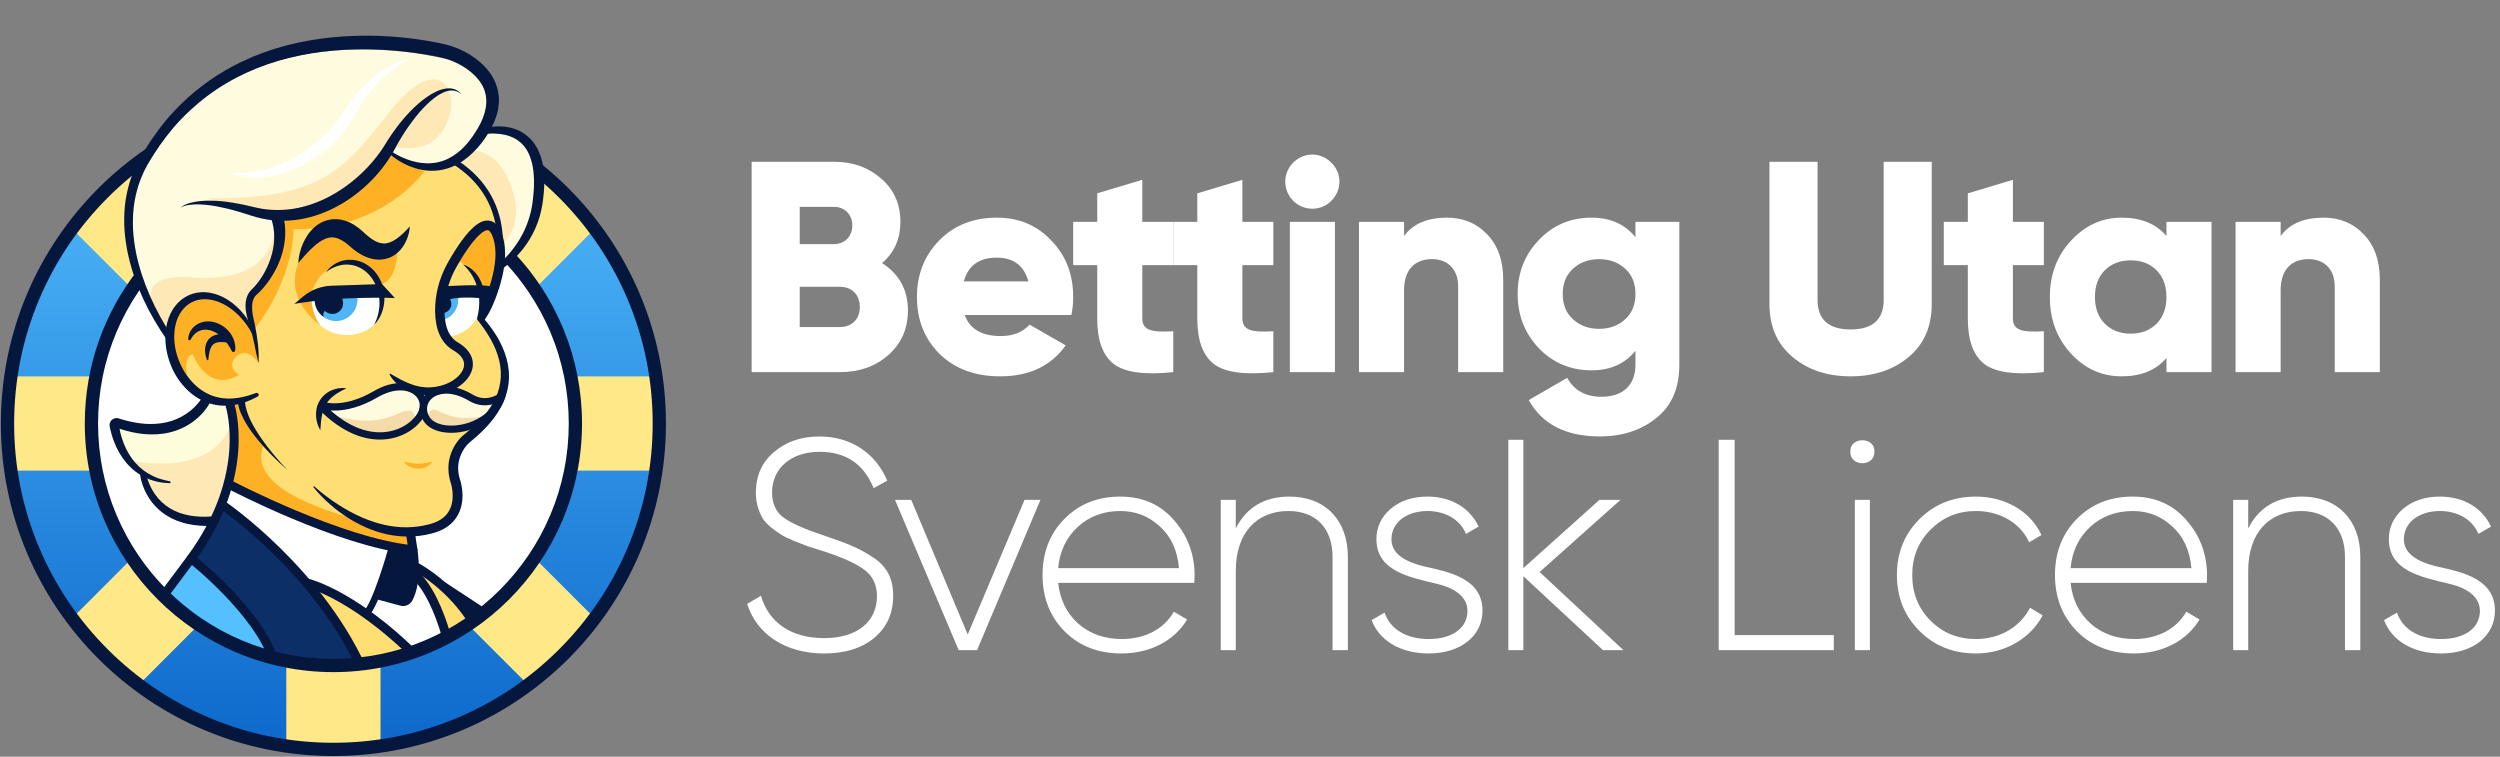
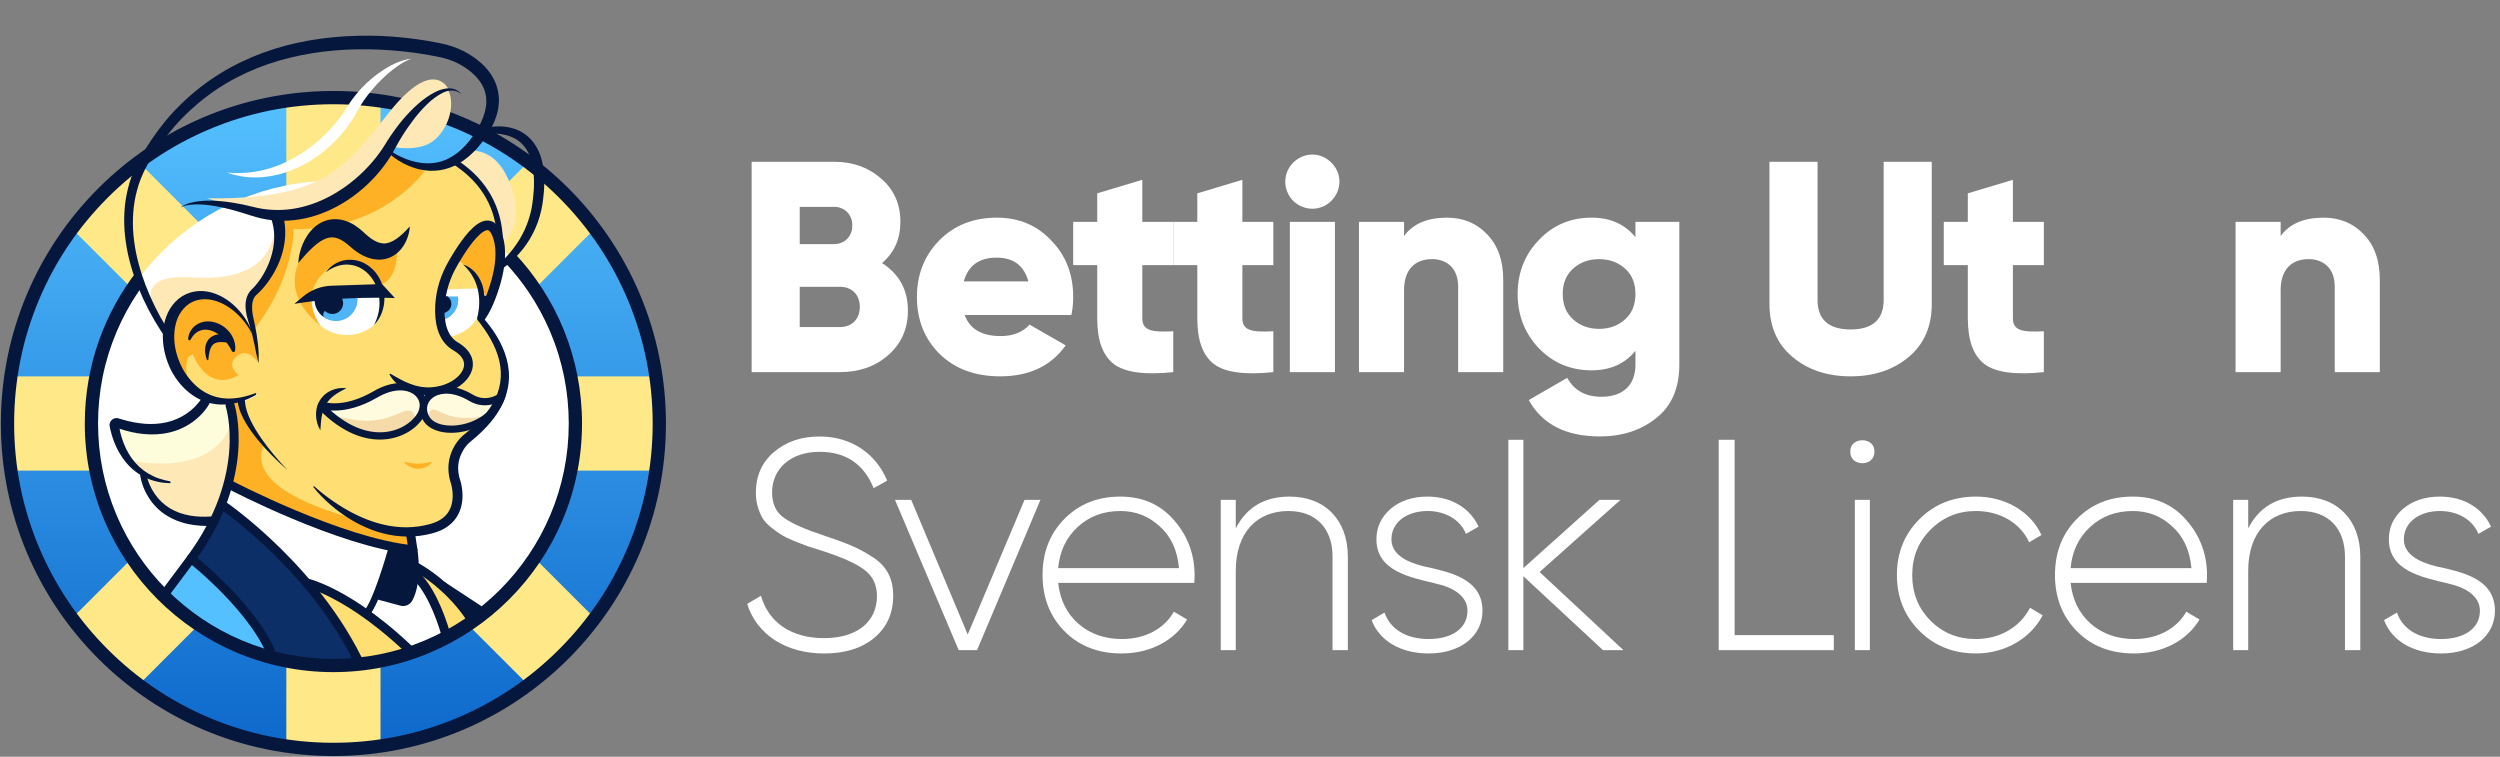
<svg xmlns="http://www.w3.org/2000/svg" xmlns:xlink="http://www.w3.org/1999/xlink" version="1.1" id="Layer_1" x="0px" y="0px" viewBox="0 0 1447 438" style="enable-background:new 0 0 1447 438;" xml:space="preserve">
  <rect x="0" y="0" width="1447" height="438" fill="#808080" stroke="none" />
  <style type="text/css"> .st0{fill:#FFFFFF;} .st1{fill:url(#SVGID_1_);} .st2{clip-path:url(#SVGID_3_);} .st3{fill:none;stroke:#FFE887;stroke-width:54.529;stroke-miterlimit:10;} .st4{fill:#05173D;} .st5{clip-path:url(#SVGID_5_);} .st6{fill:#FFDF73;} .st7{fill:#FFFBDF;} .st8{fill:#FEFDDB;} .st9{fill:#50B5F7;} .st10{fill:#FEB125;} .st11{fill:#55C0FF;} .st12{fill:#0D2F68;} .st13{fill:#FEE8B6;} .st14{fill:#F5DBA9;} .st15{fill:none;stroke:#05173D;stroke-width:4.214;stroke-linecap:round;stroke-linejoin:round;stroke-miterlimit:10;} .st16{fill:none;stroke:#05173D;stroke-width:4.182;stroke-linecap:round;stroke-linejoin:round;stroke-miterlimit:10;} .st17{fill:none;stroke:#05173D;stroke-width:5.205;stroke-linecap:round;stroke-linejoin:round;stroke-miterlimit:10;} .st18{fill:none;stroke:#05173D;stroke-width:3.966;stroke-linecap:round;stroke-linejoin:round;stroke-miterlimit:10;} </style>
  <g>
    <g>
      <path class="st0" d="M525.5,179.729c0,10.611-3.827,19.133-11.306,25.743c-7.479,6.609-16.872,9.914-28.004,9.914h-51.137V93.632 h47.658c10.958,0,20.002,3.305,27.308,9.74c7.479,6.436,11.132,14.785,11.132,25.047c0,9.74-3.479,17.742-10.61,23.83 C520.456,158.684,525.5,167.728,525.5,179.729z M462.883,119.722v21.567h19.829c6.262,0,10.609-4.521,10.609-10.783 c0-6.262-4.348-10.784-10.609-10.784H462.883z M486.19,189.296c6.957,0,11.479-4.695,11.479-11.652 c0-6.958-4.522-11.654-11.479-11.654h-23.308v23.307H486.19z" />
      <path class="st0" d="M558.373,182.339c2.957,8.176,9.915,12.176,20.873,12.176c7.131,0,12.697-2.262,16.697-6.609l20.872,12.002 c-8.522,12.001-21.22,17.914-37.918,17.914c-14.61,0-26.264-4.348-35.135-13.045c-8.696-8.696-13.045-19.654-13.045-32.873 c0-13.045,4.349-24.004,12.871-32.7c8.697-8.87,19.829-13.219,33.396-13.219c12.697,0,23.134,4.349,31.482,13.219 c8.522,8.696,12.697,19.655,12.697,32.7c0,3.652-0.348,7.131-1.044,10.436H558.373z M595.248,162.858 c-2.609-9.219-8.697-13.74-18.438-13.74c-10.088,0-16.35,4.521-18.959,13.74H595.248z" />
      <path class="st0" d="M679.084,153.466h-17.915v30.787c0,6.957,5.218,8.174,17.915,7.479v23.655 c-16.523,1.739-28.003,0.174-34.438-4.696c-6.436-5.044-9.566-13.74-9.566-26.438v-30.787h-13.915v-25.047h13.915v-16.523 l26.09-7.827v24.351h17.915V153.466z" />
      <path class="st0" d="M737.005,153.466H719.09v30.787c0,6.957,5.218,8.174,17.915,7.479v23.655 c-16.524,1.739-28.004,0.174-34.439-4.696c-6.436-5.044-9.566-13.74-9.566-26.438v-30.787h-13.915v-25.047h13.915v-16.523 l26.091-7.827v24.351h17.915V153.466z" />
      <path class="st0" d="M748.484,116.243c-6.088-6.262-6.088-16.002,0-22.089c6.262-6.262,16.002-6.262,22.09,0 c6.262,6.087,6.262,15.827,0,22.089C764.486,122.331,754.746,122.331,748.484,116.243z M746.571,215.386v-86.968h26.09v86.968 H746.571z" />
      <path class="st0" d="M860.673,135.55c6.262,6.436,9.393,15.132,9.393,26.438v53.397h-26.091v-49.571 c0-10.262-6.262-15.828-15.132-15.828c-9.915,0-16.177,6.088-16.177,17.915v47.484h-26.09v-86.968h26.09v8.176 c5.219-7.132,13.567-10.61,24.873-10.61C846.758,125.984,854.585,129.114,860.673,135.55z" />
      <path class="st0" d="M946.597,128.419h25.395v82.619c0,13.741-4.522,24.004-13.393,30.961 c-8.871,7.131-19.829,10.609-32.526,10.609c-19.654,0-33.396-6.957-41.223-21.046l22.264-12.871 c4.001,7.306,10.61,10.958,19.829,10.958c12.35,0,19.654-6.609,19.654-18.611v-8.001c-6.088,7.479-14.437,11.306-25.395,11.306 c-12.175,0-22.438-4.348-30.612-12.871c-8.175-8.696-12.176-19.133-12.176-31.309c0-12.175,4.001-22.611,12.176-31.134 c8.175-8.696,18.438-13.045,30.612-13.045c10.958,0,19.307,3.826,25.395,11.306V128.419z M925.551,190.341 c6.088,0,11.132-1.914,15.132-5.566c4.001-3.652,5.914-8.523,5.914-14.611s-1.913-10.957-5.914-14.609 c-4-3.653-9.044-5.566-15.132-5.566s-11.132,1.913-15.133,5.566c-4,3.652-5.913,8.521-5.913,14.609s1.913,10.959,5.913,14.611 C914.419,188.426,919.463,190.341,925.551,190.341z" />
      <path class="st0" d="M1024.173,93.632h27.83v80.01c0,11.307,6.436,17.047,19.133,17.047s19.133-5.74,19.133-17.047v-80.01h27.829 v82.445c0,12.697-4.349,22.959-13.219,30.439c-8.871,7.479-20.003,11.305-33.743,11.305c-13.741,0-24.873-3.826-33.744-11.305 c-8.87-7.48-13.219-17.742-13.219-30.439V93.632z" />
      <path class="st0" d="M1182.978,153.466h-17.915v30.787c0,6.957,5.218,8.174,17.915,7.479v23.655 c-16.523,1.739-28.004,0.174-34.439-4.696c-6.436-5.044-9.566-13.74-9.566-26.438v-30.787h-13.914v-25.047h13.914v-16.523 l26.091-7.827v24.351h17.915V153.466z" />
-       <path class="st0" d="M1253.944,128.419h26.09v86.968h-26.09v-8.175c-6.088,7.131-14.785,10.609-25.917,10.609 c-11.479,0-21.22-4.348-29.395-13.219s-12.176-19.828-12.176-32.699s4.001-23.655,12.176-32.526 c8.175-8.87,17.915-13.393,29.395-13.393c11.132,0,19.829,3.479,25.917,10.61V128.419z M1233.246,193.123 c6.088,0,11.132-1.913,14.958-5.739c3.827-3.827,5.74-9.045,5.74-15.48s-1.913-11.654-5.74-15.48 c-3.826-3.826-8.87-5.74-14.958-5.74s-11.132,1.914-14.959,5.74c-3.826,3.826-5.739,9.045-5.739,15.48s1.913,11.653,5.739,15.48 C1222.114,191.21,1227.158,193.123,1233.246,193.123z" />
      <path class="st0" d="M1368.046,135.55c6.262,6.436,9.393,15.132,9.393,26.438v53.397h-26.091v-49.571 c0-10.262-6.262-15.828-15.132-15.828c-9.915,0-16.177,6.088-16.177,17.915v47.484h-26.09v-86.968h26.09v8.176 c5.219-7.132,13.567-10.61,24.873-10.61C1354.131,125.984,1361.958,129.114,1368.046,135.55z" />
      <path class="st0" d="M432.444,349.522l8.001-4.697c4.349,15.133,17.046,24.525,36.526,24.525c19.655,0,30.612-9.914,30.612-24.351 c0-6.784-2.608-11.827-7.652-15.48c-5.045-3.652-13.046-7.132-23.829-10.61l-8.697-2.783l-7.653-2.956 c-3.305-1.392-5.913-2.609-7.479-3.653c-3.305-2.087-8.697-5.913-10.784-9.393c-2.087-3.652-4.001-8.696-4.001-14.783 c0-9.915,3.479-17.742,10.437-23.656c7.131-6.088,15.828-9.045,26.438-9.045c18.958,0,32.873,10.438,39.135,25.569l-7.827,4.349 c-5.739-14.09-16.176-21.047-31.308-21.047c-16.698,0-27.482,9.74-27.482,23.481c0,6.609,2.262,11.479,6.958,14.784 s12.175,6.609,22.785,10.088c6.783,2.262,12.001,4.176,15.654,5.74c3.826,1.566,7.827,3.652,12.175,6.436 c8.871,5.393,12.523,12.871,12.523,22.785c0,10.089-3.652,18.264-10.958,24.352c-7.305,6.088-17.045,9.045-29.047,9.045 C454.534,378.221,438.011,367.089,432.444,349.522z" />
      <path class="st0" d="M592.989,289.341h9.219l-36.7,86.967h-10.61l-36.874-86.967h9.393l32.699,77.923L592.989,289.341z" />
      <path class="st0" d="M679.436,300.994c8.001,9.045,12.001,19.829,12.001,32.179c0,0.869-0.174,3.305-0.174,4.174h-78.792 c1.043,9.74,4.87,17.567,11.653,23.655c6.783,5.913,15.307,8.87,25.221,8.87c13.915,0,24.698-6.262,30.091-15.828l7.653,4.523 c-7.132,12.001-21.047,19.654-37.918,19.654c-13.394,0-24.352-4.175-32.874-12.697c-8.522-8.523-12.871-19.48-12.871-32.7 c0-13.045,4.175-23.829,12.523-32.352c8.522-8.696,19.307-13.046,32.525-13.046C661.173,287.426,671.609,291.95,679.436,300.994z M623.777,304.995c-6.609,6.088-10.437,14.088-11.306,23.828h69.922c-0.87-10.262-4.696-18.437-11.132-24.176 c-6.436-5.914-13.915-8.871-22.786-8.871C638.561,295.776,630.387,298.907,623.777,304.995z" />
      <path class="st0" d="M780.144,322.214v54.094h-8.87v-54.094c0-16.176-9.393-26.438-25.568-26.438 c-17.916,0-30.438,12.176-30.438,34.613v45.918h-8.697v-86.967h8.697v16.523c6.262-12.35,16.697-18.438,31.134-18.438 C767.1,287.426,780.144,301.169,780.144,322.214z" />
      <path class="st0" d="M823.978,327.78c15.132,3.305,34.091,7.131,34.091,25.742c0,14.438-12.523,24.699-31.134,24.699 c-16.698,0-28.699-7.653-33.048-19.307l7.479-4.349c3.305,9.566,12.522,15.306,25.568,15.306c13.045,0,22.438-5.914,22.438-16.35 c0-8.522-8.175-13.566-18.611-15.828c-15.132-3.652-34.091-7.305-34.091-25.568c0-6.957,2.782-12.871,8.175-17.567 c5.565-4.696,12.697-7.132,21.394-7.132c13.915,0,24.699,6.784,29.569,17.395l-7.306,4.174 c-3.479-8.522-12.35-13.219-22.264-13.219c-11.827,0-20.872,6.436-20.872,16.35C805.367,320.649,813.542,325.171,823.978,327.78z" />
      <path class="st0" d="M939.646,376.307h-11.827l-46.093-42.787v42.787h-8.697V254.553h8.697v74.27l44.006-39.482h12.175 l-46.788,41.744L939.646,376.307z" />
      <path class="st0" d="M1004.003,367.611h57.398v8.696h-66.616V254.553h9.218V367.611z" />
      <path class="st0" d="M1084.885,261.337c0.348,9.045-14.263,9.045-13.915,0C1070.622,252.639,1085.232,252.639,1084.885,261.337z M1073.578,376.307v-86.967h8.697v86.967H1073.578z" />
      <path class="st0" d="M1110.975,365.176c-8.697-8.697-13.045-19.48-13.045-32.353c0-12.871,4.348-23.655,13.045-32.352 c8.696-8.696,19.654-13.046,32.699-13.046c16.872,0,31.656,8.523,37.918,22.264l-7.131,4.175 c-5.044-11.132-16.872-18.089-30.787-18.089c-10.436,0-19.133,3.652-26.264,10.783c-7.132,7.132-10.61,15.828-10.61,26.265 s3.479,19.308,10.61,26.438c7.131,7.131,15.828,10.609,26.264,10.609c13.915,0,25.569-6.957,31.309-18.089l7.306,4.349 c-6.958,13.393-21.742,22.09-38.614,22.09C1130.629,378.221,1119.671,373.873,1110.975,365.176z" />
      <path class="st0" d="M1265.431,300.994c8.002,9.045,12.002,19.829,12.002,32.179c0,0.869-0.174,3.305-0.174,4.174h-78.793 c1.044,9.74,4.87,17.567,11.654,23.655c6.783,5.913,15.306,8.87,25.221,8.87c13.914,0,24.698-6.262,30.09-15.828l7.653,4.523 c-7.131,12.001-21.046,19.654-37.918,19.654c-13.393,0-24.351-4.175-32.873-12.697c-8.523-8.523-12.871-19.48-12.871-32.7 c0-13.045,4.174-23.829,12.523-32.352c8.522-8.696,19.307-13.046,32.525-13.046 C1247.168,287.426,1257.604,291.95,1265.431,300.994z M1209.772,304.995c-6.61,6.088-10.437,14.088-11.307,23.828h69.922 c-0.869-10.262-4.696-18.437-11.132-24.176c-6.436-5.914-13.914-8.871-22.785-8.871 C1224.557,295.776,1216.382,298.907,1209.772,304.995z" />
      <path class="st0" d="M1366.141,322.214v54.094h-8.871v-54.094c0-16.176-9.393-26.438-25.568-26.438 c-17.915,0-30.438,12.176-30.438,34.613v45.918h-8.697v-86.967h8.697v16.523c6.262-12.35,16.697-18.438,31.134-18.438 C1353.095,287.426,1366.141,301.169,1366.141,322.214z" />
      <path class="st0" d="M1409.974,327.78c15.132,3.305,34.091,7.131,34.091,25.742c0,14.438-12.523,24.699-31.134,24.699 c-16.698,0-28.699-7.653-33.048-19.307l7.479-4.349c3.305,9.566,12.523,15.306,25.568,15.306s22.438-5.914,22.438-16.35 c0-8.522-8.175-13.566-18.611-15.828c-15.132-3.652-34.091-7.305-34.091-25.568c0-6.957,2.782-12.871,8.175-17.567 c5.565-4.696,12.697-7.132,21.394-7.132c13.915,0,24.699,6.784,29.569,17.395l-7.306,4.174 c-3.479-8.522-12.349-13.219-22.264-13.219c-11.827,0-20.872,6.436-20.872,16.35 C1391.362,320.649,1399.537,325.171,1409.974,327.78z" />
    </g>
    <g>
      <g>
        <g>
          <linearGradient id="SVGID_1_" gradientUnits="userSpaceOnUse" x1="192.975" y1="433.296" x2="192.975" y2="56.957">
            <stop offset="0" style="stop-color:#0D68CB" />
            <stop offset="1" style="stop-color:#55C0FF" />
          </linearGradient>
          <circle class="st1" cx="192.975" cy="245.126" r="188.169" />
          <g>
            <defs>
              <circle id="SVGID_2_" cx="192.975" cy="245.126" r="188.169" />
            </defs>
            <clipPath id="SVGID_3_">
              <use xlink:href="#SVGID_2_" style="overflow:visible;" />
            </clipPath>
            <g class="st2">
              <line class="st3" x1="192.975" y1="467.894" x2="192.975" y2="22.359" />
              <line class="st3" x1="35.454" y1="402.647" x2="350.495" y2="87.606" />
              <line class="st3" x1="-29.793" y1="245.126" x2="415.742" y2="245.126" />
              <line class="st3" x1="35.454" y1="87.606" x2="350.495" y2="402.647" />
            </g>
          </g>
          <path class="st0" d="M121.496,366.057c-41.291-24.458-68.975-69.461-68.975-120.931c0-77.57,62.883-140.454,140.454-140.454 s140.454,62.883,140.454,140.454S270.545,385.58,192.975,385.58C166.873,385.58,142.435,378.46,121.496,366.057" />
          <g>
            <path class="st4" d="M192.975,60.336c24.95,0,49.15,4.885,71.927,14.519c22.004,9.307,41.767,22.632,58.74,39.605 c16.973,16.973,30.299,36.736,39.605,58.74c9.634,22.777,14.519,46.977,14.519,71.927c0,24.95-4.885,49.15-14.519,71.927 c-9.307,22.004-22.632,41.767-39.605,58.74c-16.973,16.973-36.736,30.299-58.74,39.605 c-22.777,9.634-46.977,14.519-71.927,14.519s-49.15-4.885-71.927-14.519c-22.004-9.307-41.767-22.632-58.74-39.605 c-16.973-16.973-30.299-36.737-39.605-58.74c-9.634-22.777-14.519-46.977-14.519-71.927c0-24.95,4.885-49.15,14.519-71.927 c9.307-22.004,22.632-41.767,39.605-58.74c16.973-16.973,36.736-30.298,58.74-39.605 C143.825,65.22,168.025,60.336,192.975,60.336 M192.975,52.652C86.674,52.652,0.5,138.826,0.5,245.126 c0,106.301,86.174,192.474,192.474,192.474s192.474-86.174,192.474-192.474C385.449,138.826,299.275,52.652,192.975,52.652 L192.975,52.652z" />
          </g>
          <g>
            <defs>
              <path id="SVGID_4_" d="M336.084,245.126c0,79.037-64.072,143.11-143.109,143.11S49.865,324.163,49.865,245.126 c0-16.701-28.688-219.49-8.529-229.133C98.194-11.204,291.642-0.192,344.717,28.758 C361.879,38.119,336.084,229.895,336.084,245.126z" />
            </defs>
            <clipPath id="SVGID_5_">
              <use xlink:href="#SVGID_4_" style="overflow:visible;" />
            </clipPath>
            <g class="st5">
              <g>
                <path class="st6" d="M234.872,315.637c-16.012-2.242-36.476-8.458-60.823-18.477c-19.041-7.835-34.442-15.564-38.709-17.746 l-0.894-0.457l0.235-0.976c1.367-5.669,2.267-11.375,2.676-16.96c1.01-13.798-1.214-23.362-1.92-25.965l-0.355-1.309 l1.405-0.288c0.198-0.04,0.396-0.081,0.593-0.125l1.243-0.28l0.279,1.244c0.316,1.408,0.793,2.865,1.459,4.453 c0.744,1.763,1.677,3.574,2.85,5.533c1.932,3.166,4.299,6.397,7.229,9.867c0.316,0.373,0.635,0.744,0.956,1.115 c-0.28-0.406-0.556-0.811-0.827-1.214c-2.507-3.742-4.477-7.171-6.024-10.487c-0.914-2.002-1.607-3.818-2.122-5.561 c-0.518-1.754-0.832-3.395-0.934-4.879l-0.066-0.955l0.898-0.329l0.528-0.19c0.22-0.074,0.452-0.177,0.698-0.287 c0.098-0.044,1.363-0.602,1.363-0.602l1.044-0.465c0.207-0.104,0.411-0.214,0.615-0.323c0.125-0.067,0.249-0.134,0.375-0.2 c0.664-0.354,1.357-0.724,2.027-1.097c0.061-0.034,0.109-0.114,0.081-0.202c-0.026-0.085-0.104-0.123-0.165-0.123 c-0.017,0-0.034,0.002-0.051,0.008l-0.088,0.027c-0.665,0.204-1.321,0.418-1.975,0.632c0,0-0.36,0.117-0.479,0.156 c-0.238,0.078-0.476,0.156-0.715,0.227l-1.087,0.293c0,0-1.233,0.336-1.32,0.36c-0.266,0.074-0.566,0.157-0.887,0.213 c-0.697,0.139-1.389,0.281-2.078,0.432l-0.052,0.01c-2.499,0.437-4.774,0.65-6.956,0.65c-0.588,0-1.174-0.016-1.743-0.048 c-2.9-0.15-5.709-0.716-8.342-1.684c-0.12-0.045-0.232-0.085-0.344-0.125c-0.217-0.077-0.435-0.155-0.648-0.243l-0.936-0.419 c-0.486-0.198-0.928-0.435-1.355-0.663c-0.175-0.094-0.35-0.188-0.526-0.277c-0.281-0.135-0.548-0.299-0.807-0.457 l-1.049-0.636l-1.083-0.751c-0.21-0.144-0.448-0.308-0.682-0.501c-0.138-0.109-0.278-0.217-0.417-0.325 c-0.402-0.311-0.818-0.632-1.222-0.999c-0.073-0.064-0.16-0.137-0.247-0.211c-0.18-0.152-0.366-0.309-0.555-0.493 l-0.731-0.695c-0.843-0.842-1.911-1.941-2.894-3.169c-0.849-1.038-1.674-2.166-2.514-3.439 c-0.8-1.218-1.513-2.457-2.121-3.686l-0.21-0.444l-0.232-0.509l-0.456-0.989c-0.105-0.227-0.197-0.449-0.287-0.671 c-0.045-0.11-0.09-0.221-0.138-0.332l-0.094-0.226c-0.107-0.255-0.217-0.519-0.317-0.8c-0.45-1.153-0.859-2.407-1.323-4.064 c-0.384-1.489-0.672-2.856-0.888-4.204c-0.228-1.541-0.362-2.931-0.412-4.265c-0.043-1.382-0.005-2.808,0.114-4.246 c0.13-1.411,0.361-2.814,0.689-4.184l0.008-0.032c0.029-0.109,0.056-0.219,0.082-0.329c0.054-0.224,0.11-0.455,0.188-0.698 l0.295-0.972l0.347-0.965c0.079-0.216,0.164-0.42,0.249-0.624c0.046-0.111,0.093-0.221,0.137-0.333l0.014-0.033 c0.563-1.31,1.235-2.535,1.996-3.641c0.774-1.127,1.678-2.173,2.688-3.109c1.026-0.935,2.156-1.735,3.365-2.382 c2.43-1.301,5.198-2.008,8.006-2.044c0.105-0.002,0.216-0.003,0.327-0.003c2.611,0,5.328,0.525,8.074,1.56 c1.24,0.467,2.534,1.079,3.957,1.872c0.556,0.299,1.102,0.639,1.63,0.967L132.76,177l0.37,0.251 c0.481,0.325,0.978,0.661,1.463,1.035c1.193,0.886,2.342,1.858,3.393,2.873c0.402,0.371,0.802,0.778,1.189,1.171l0.39,0.395 l0.02,0.021c0.127,0.14,0.256,0.28,0.384,0.419c0.368,0.399,0.748,0.812,1.11,1.254c1.806,2.111,3.532,4.598,5.113,7.371 l0.228,0.223l0.095,0.333c0.63,2.269,1.193,4.502,1.673,6.636c0.058,0.251,0.115,0.504,0.172,0.759 c-0.023-0.262-0.046-0.522-0.07-0.779c-0.381-3.91-0.939-7.686-1.659-11.219c-0.162-0.811-0.351-1.695-0.596-2.787 c-0.214-0.937-0.388-1.85-0.515-2.71c-0.297-1.942-0.401-3.749-0.309-5.364c0.102-1.893,0.544-3.582,1.277-4.881 c0.422-0.743,0.908-1.347,1.485-1.85l0.498-0.437l0.117-0.106c0.142-0.128,0.285-0.256,0.423-0.386 c0.328-0.304,0.665-0.631,1.068-1.039c2.619-2.667,4.971-5.691,7.188-9.242c2.115-3.428,3.814-7.002,5.046-10.617 c1.351-3.933,2.151-7.882,2.381-11.742c0.159-2.601,0.067-5.211-0.274-7.758l-0.188-1.403l1.415-0.039 c3.679-0.101,7.38-0.548,10.999-1.327c1.936-0.398,3.939-0.932,6.137-1.633c1.956-0.622,3.96-1.359,5.956-2.192 c3.77-1.585,7.533-3.561,11.181-5.873c7.016-4.452,13.367-10.007,18.878-16.509c2.784-3.327,5.1-6.536,7.074-9.804 l0.752-1.245l1.331,1.067c0.204,0.164,0.408,0.329,0.616,0.487c1.053,0.793,1.942,1.414,2.791,1.951 c1.975,1.256,4.021,2.33,6.083,3.195c2.142,0.901,4.374,1.599,6.636,2.076l1.742,0.314l1.949,0.224 c0.081,0.009,0.162,0.019,0.244,0.025l1.634,0.073c0.193,0.009,0.387,0.018,0.58,0.021l0.903-0.029l1.349-0.048l0.42-0.045 l1.829-0.205c0.39-0.063,0.778-0.139,1.189-0.22c0.198-0.039,0.396-0.078,0.594-0.115c0.085-0.018,0.198-0.04,0.311-0.061 c0.184-0.035,0.358-0.068,0.508-0.109l0.898-0.254c1.533-0.398,3.117-0.985,4.868-1.802l0.659-0.308l0.6,0.412 c2.851,1.954,5.507,4.076,7.895,6.306c3.23,3.081,5.963,6.327,8.133,9.655c2.273,3.437,4.146,7.239,5.56,11.294 c0.541,1.578,1.021,3.225,1.432,4.904l0.719,2.942l-2.606-1.544c-0.038-0.022-0.074-0.046-0.111-0.069 c-0.742-0.425-1.592-0.705-2.413-0.802c-0.272-0.034-0.546-0.05-0.821-0.05c-0.522,0-1.057,0.059-1.59,0.175 c-1.589,0.356-2.793,1.046-3.76,1.674c-0.932,0.612-1.816,1.317-2.862,2.281c-1.503,1.401-2.933,2.984-4.632,5.128 c-1.281,1.63-2.571,3.417-3.939,5.459c-1.17,1.75-2.335,3.596-3.56,5.641c-0.54,0.901-1.089,1.84-1.678,2.87l-0.412,0.724 l-0.408,0.744c-0.244,0.443-0.528,0.963-0.791,1.493c-2.115,4.143-3.707,8.442-4.737,12.79 c-1.061,4.485-1.556,9.051-1.47,13.572c0.053,2.513,0.28,4.77,0.693,6.895c0.498,2.53,1.226,4.744,2.225,6.767 c1.121,2.277,2.64,4.302,4.395,5.862c0.42,0.349,0.877,0.713,1.473,1.173c0.53,0.345,1.088,0.703,1.599,1.021 c0.748,0.443,1.643,0.996,2.429,1.626c0.82,0.656,1.485,1.288,2.034,1.931c0.612,0.733,1.084,1.489,1.413,2.257 c0.69,1.608,0.765,3.302,0.223,5.033c-0.497,1.608-1.528,3.245-2.981,4.73c-1.343,1.362-2.955,2.564-4.793,3.574 c-3.493,1.931-7.562,3.068-11.765,3.287c-0.486,0.027-0.987,0.041-1.486,0.041c-1.533,0-3.111-0.132-4.691-0.393 c-1.786-0.289-3.678-0.816-5.951-1.659c-1.78-0.663-3.639-1.461-5.686-2.442c-0.725-0.347-1.43-0.702-2.175-1.079 l-0.68-0.343c0,0-0.688-0.359-0.824-0.429c0.169,0.254,0.337,0.497,0.514,0.73c0.345,0.453,0.703,0.888,1.061,1.289 l1.599,1.788l-2.377,0.323c-3.833,0.522-7.849,1.995-11.937,4.379c-9.3,5.425-16.848,6.837-21.543,7.067 c-0.517,0.025-1.035,0.038-1.542,0.038c-1.151,0-2.278-0.066-3.347-0.195l-2.224-0.269l1.369-1.774 c1.01-1.309,2.197-2.507,3.629-3.663c0.971-0.784,2.064-1.568,3.248-2.33c0.102-0.067,0.205-0.133,0.308-0.199 c-0.111,0.007-0.224,0.016-0.341,0.025c-1.404,0.136-2.767,0.467-4.037,0.983c-1.351,0.546-2.592,1.292-3.689,2.219 c-1.12,0.943-2.106,2.108-2.854,3.37l-0.285,0.482l-0.24,0.486c-0.048,0.106-0.099,0.211-0.149,0.316 c-0.111,0.233-0.217,0.454-0.284,0.654l-0.133,0.371c-0.086,0.238-0.173,0.476-0.249,0.716l-0.058,0.225 c-0.073,0.284-0.146,0.567-0.212,0.852c-0.307,1.54-0.397,2.97-0.269,4.249c0.138,1.591,0.471,3.077,0.995,4.449 c0.001-0.004,0.055-0.432,0.055-0.432l0.158-0.997c0.02-0.116,0.033-0.223,0.046-0.329c0.027-0.219,0.058-0.466,0.121-0.728 c0.051-0.24,0.092-0.479,0.133-0.715c0.067-0.384,0.136-0.781,0.24-1.185c0.07-0.326,0.145-0.647,0.223-0.964l0.518-2.104 l1.587,1.475c10.467,9.732,21.247,14.666,32.041,14.666c1.296,0,2.593-0.075,3.856-0.222 c11.37-1.323,17.447-7.719,19.532-10.407l1.125-1.451l0.965,1.562c2.593,4.196,8.441,6.702,15.643,6.702 c1.259,0,2.562-0.076,3.872-0.226c1.206-0.138,2.452-0.35,3.703-0.63l5.72-0.918l-5.303,3.689 c-0.489,0.398-0.965,0.821-1.411,1.255c-1.79,1.732-3.305,3.754-4.504,6.012c-0.567,1.068-1.08,2.211-1.525,3.395 c-0.44,1.186-0.79,2.41-1.037,3.632c-0.5,2.446-0.621,4.968-0.358,7.497c0.128,1.231,0.345,2.473,0.646,3.691l0.24,0.903 c0,0,0.337,1.109,0.364,1.195c0.047,0.151,0.091,0.292,0.136,0.454l0.024,0.084c0.062,0.219,0.123,0.439,0.176,0.665 c1.055,4.266,1.038,8.592-0.053,12.171c-0.302,0.951-0.681,1.863-1.131,2.723c-0.416,0.791-0.932,1.559-1.624,2.418 c-0.595,0.712-1.278,1.381-2.102,2.063l-0.038,0.03c-0.685,0.524-1.516,1.129-2.494,1.648 c-0.069,0.037-0.144,0.079-0.218,0.121c-0.14,0.078-0.28,0.156-0.424,0.229l-0.677,0.316 c-0.358,0.181-0.715,0.32-1.062,0.454c-0.122,0.047-0.243,0.095-0.364,0.144l-0.388,0.154l-1.216,0.396 c-0.098,0.033-0.197,0.066-0.303,0.095l-1.176,0.303c-0.275,0.069-0.54,0.139-0.806,0.209 c-0.769,0.203-1.564,0.413-2.395,0.544l-1.545,0.292c-0.103,0.018-0.183,0.034-0.263,0.05 c-0.185,0.037-0.396,0.079-0.626,0.103l-2.349,0.285c-0.104,0.011-0.188,0.022-0.272,0.033 c-0.182,0.024-0.388,0.051-0.61,0.062l-0.784,0.046c-0.323,0.016-0.635,0.038-0.946,0.059 c-0.625,0.043-1.272,0.087-1.931,0.087c-0.141,0-0.283-0.002-0.424-0.007l-1.236,0.002c-0.632,0-1.313-0.008-2.01-0.069 l-1.562-0.083c-0.267-0.008-0.555-0.032-0.904-0.075l-0.782-0.086c-8.222-0.869-16.72-3.508-25.253-7.841 c-2.191-1.087-4.311-2.294-5.913-3.224c-0.274-0.166-0.529-0.318-0.784-0.471c-0.695-0.416-1.414-0.847-2.115-1.304 c-0.863-0.533-1.716-1.096-2.54-1.642l-0.3-0.198c-1.321-0.893-2.617-1.8-3.876-2.714c1.071,1.086,2.202,2.169,3.425,3.276 c1.628,1.463,3.407,2.939,5.284,4.385c1.64,1.225,3.607,2.661,5.644,3.931c1.771,1.142,3.735,2.272,6.023,3.466 c0.329,0.173,0.661,0.332,0.992,0.492c0.191,0.092,0.381,0.184,0.571,0.277c0.172,0.082,0.36,0.174,0.547,0.266 c0.345,0.169,0.671,0.329,1.001,0.474l1.844,0.791c0.466,0.2,0.905,0.389,1.352,0.55l1.688,0.639 c0.091,0.033,0.195,0.073,0.3,0.113c0.158,0.061,0.315,0.122,0.477,0.174l0.85,0.273l1.703,0.543 c0.343,0.114,0.69,0.204,1.058,0.299c0.209,0.054,0.418,0.109,0.626,0.167l1.696,0.45c0.528,0.119,1.059,0.228,1.59,0.336 l0.122,0.025c0.2,0.039,0.41,0.083,0.619,0.126c0.382,0.079,0.742,0.154,1.105,0.215l2.654,0.393 c0.327,0.052,0.577,0.082,0.802,0.098l1.826,0.163c0.833,0.089,1.638,0.111,2.606,0.131l1.074,0.021l0.877,5.831 L234.872,315.637z" />
                <path class="st7" d="M219.849,250.893c-9.192,0-18.481-3.929-27.61-11.678l-2.7-2.291l3.541,0.046 c0.143,0.002,0.434,0.003,0.435,0.003c5.337,0,13.927-1.301,24.549-7.496c4.554-2.657,9.607-4.18,13.862-4.18 c3.79,0,6.97,1.194,9.195,3.454c1.461,1.483,2.31,3.307,2.455,5.274l0.013,0.173l-0.034,0.17 c-0.144,0.721-0.216,1.467-0.215,2.217l0,0.166l-0.042,0.161c-0.253,0.963-0.666,1.922-1.225,2.849 c-2.622,4.344-9.096,9.812-18.712,10.931C222.21,250.825,221.028,250.893,219.849,250.893 C219.85,250.893,219.849,250.893,219.849,250.893z" />
                <path class="st6" d="M287.723,137.216c-0.15-0.548-0.26-1.115-0.435-1.651l-0.531-1.601l-0.647-1.534 c-0.054-0.123-0.106-0.268-0.161-0.372l-0.162-0.321c-0.107-0.212-0.221-0.402-0.331-0.59 c-0.445-0.733-0.922-1.189-1.139-1.294c-0.113-0.06-0.164-0.072-0.261-0.084c-0.096-0.01-0.258-0.01-0.51,0.045 c-0.502,0.101-1.298,0.46-2.109,1.002c-0.818,0.533-1.671,1.236-2.505,2.006c-1.673,1.555-3.282,3.404-4.815,5.342 c-1.532,1.947-2.997,4.001-4.409,6.107c-1.411,2.109-2.769,4.273-4.087,6.471c-0.659,1.099-1.306,2.207-1.944,3.322 l-0.477,0.837l-0.445,0.812c-0.298,0.538-0.591,1.078-0.863,1.629c-1.688,3.294-3.079,6.733-4.158,10.262 c4.157-0.238,11.555-0.59,18.08-0.522c0,0,5.221,0.124,5.235,0.17c1.388,0.085,2.654,0.204,3.74,0.364 c0.165-0.526,0.327-1.052,0.484-1.579c0.724-2.416,1.354-4.85,1.865-7.292c1.046-4.878,1.617-9.804,1.483-14.584 C288.527,141.781,288.243,139.446,287.723,137.216z" />
-                 <path class="st7" d="M94.745,188.227c-0.984-1.657-1.84-3.153-2.617-4.575c-2.13-3.898-4.111-7.953-5.889-12.051 c-3.746-8.599-6.468-17.149-8.087-25.411c-1.805-9.286-2.222-18.144-1.241-26.331c1.052-8.924,3.757-17.258,8.039-24.767 l0.133-0.239c0.087-0.158,0.174-0.316,0.268-0.476l2.587-4.295l2.725-4.185l2.539-3.616c0.106-0.151,0.212-0.303,0.321-0.451 l2.494-3.294c0.244-0.334,0.513-0.662,0.773-0.979c0.092-0.113,2.357-2.892,2.357-2.892c0.236-0.288,0.479-0.563,0.722-0.837 c0.127-0.144,0.254-0.287,0.379-0.432c5.778-6.695,12.29-12.76,19.357-18.026c0.326-0.237,0.636-0.467,0.946-0.698 c0.561-0.417,1.142-0.849,1.737-1.258l2.731-1.871l0.576-0.372c1.627-1.049,3.309-2.135,5.032-3.123 c4.091-2.399,7.926-4.396,11.711-6.098c8.056-3.642,16.463-6.521,24.988-8.555c8.466-2.044,17.264-3.441,26.146-4.151 c5.251-0.434,10.639-0.655,16.008-0.655c3.48,0,7.025,0.093,10.538,0.276c8.972,0.432,17.862,1.407,26.418,2.897 c2.445,0.432,4.574,0.837,6.511,1.239c1.259,0.263,2.284,0.488,3.228,0.707c1.133,0.261,2.174,0.517,3.095,0.76 c0.223,0.044,0.532,0.156,1.27,0.433c0.509,0.195,0.993,0.391,1.46,0.591c1.046,0.449,1.976,0.881,2.844,1.319 c1.923,0.969,3.733,2.038,5.377,3.176c3.662,2.533,6.503,5.377,8.444,8.454c2.108,3.382,3.124,7.044,3.022,10.891 c-0.028,1.038-0.115,1.993-0.267,2.918c-0.136,1-0.374,1.991-0.606,2.921c-0.523,1.912-1.256,3.861-2.186,5.822l-0.342,0.726 l-0.723,1.413l-0.767,1.385l-1.263,2.056c-0.105,0.167-0.201,0.325-0.297,0.484c-0.18,0.298-0.367,0.607-0.573,0.911 l-0.916,1.308l-0.916,1.328c-0.205,0.277-0.419,0.544-0.632,0.812c-0.117,0.146-0.234,0.293-0.349,0.441 c-2.841,3.613-5.931,6.538-9.187,8.697l-0.027,0.017c-1.584,0.993-3.486,2.108-5.585,2.847l-0.683,0.265 c-0.21,0.079-0.397,0.132-0.562,0.179c-0.078,0.022-0.156,0.044-0.234,0.069c-0.211,0.061-0.392,0.116-0.573,0.172 c-0.309,0.094-0.62,0.189-0.933,0.272l-0.061,0.015l-1.481,0.316l-0.419,0.091l-1.181,0.156 c-1.197,0.164-2.448,0.247-3.714,0.247c-2.941,0-6.031-0.442-9.186-1.313c-2.083-0.576-4.192-1.342-6.269-2.277 c-0.941-0.413-1.932-0.899-3.02-1.481c-0.325-0.175-0.641-0.357-0.957-0.541l-1.194-0.69l1.486-2.693l1.034-1.937 c0.927-1.729,1.916-3.467,2.942-5.167c0.943-1.543,2.04-3.325,3.178-5.028c0.949-1.431,2.003-2.933,3.416-4.865 c1.136-1.541,2.343-3.072,3.693-4.686c1.266-1.523,2.615-3.012,4.006-4.421c1.409-1.446,2.897-2.798,4.416-4.014 c1.704-1.368,3.349-2.441,5.027-3.279c0.068-0.033,0.137-0.066,0.204-0.098c-0.065,0.018-0.131,0.036-0.197,0.054 c-1.74,0.486-3.527,1.255-5.628,2.423c-1.606,0.9-3.288,2.016-5.138,3.409c-3.072,2.349-6.046,5.079-9.085,8.342 c-1.29,1.373-2.615,2.895-4.055,4.658c-1.407,1.719-2.639,3.32-3.767,4.895c-1.21,1.682-2.385,3.406-3.494,5.125 c-0.277,0.43-0.549,0.864-0.816,1.301l-0.41,0.664l-1.163,1.827c-0.177,0.275-0.361,0.539-0.543,0.802 c-0.096,0.138-0.192,0.276-0.286,0.415c-2.323,3.341-4.77,6.41-7.281,9.132c-0.331,0.358-0.668,0.711-1.004,1.063 c-0.327,0.342-0.653,0.683-0.973,1.03l-0.037,0.038l-2.055,2.048l-2.162,2.003c-0.269,0.231-0.537,0.465-0.804,0.699 c-0.459,0.4-0.918,0.801-1.384,1.192c-0.326,0.262-0.628,0.512-0.93,0.763c-0.43,0.356-0.876,0.725-1.331,1.08 c-0.294,0.222-0.568,0.435-0.843,0.647c-0.479,0.37-0.974,0.753-1.482,1.119c-0.288,0.204-0.564,0.405-0.841,0.606 c-0.494,0.36-1.005,0.731-1.533,1.083c-0.297,0.194-0.582,0.386-0.867,0.579c-0.505,0.34-1.026,0.692-1.565,1.023 c-3.262,2.079-6.694,3.928-10.181,5.484c-1.798,0.808-3.607,1.53-5.371,2.144l-1.583,0.536 c-0.161,0.056-0.323,0.111-0.486,0.16l-0.691,0.199c-0.353,0.095-0.685,0.196-1.016,0.296 c-0.566,0.171-1.151,0.348-1.76,0.484c-3.621,0.939-7.438,1.546-11.345,1.804l-0.034,0.002 c-0.277,0.011-0.553,0.026-0.83,0.041c-0.543,0.03-1.105,0.061-1.676,0.061h-0.143l-0.161-0.032 c-0.241-0.055-0.488-0.082-0.734-0.082c-0.244,0-0.49,0.027-0.729,0.081l-0.135,0.03l-0.253,0.001 c-0.127,0-0.253-0.002-0.379-0.006l-0.719-0.035c-1.83-0.058-3.721-0.225-5.76-0.509l-1.43-0.229 c-0.148-0.025-0.288-0.045-0.428-0.066c-0.339-0.05-0.69-0.102-1.055-0.189l-2.801-0.589l-1.252-0.281 c-1.563-0.352-3.18-0.715-4.769-1.044l-4.561-0.805c-0.558-0.103-1.017-0.173-1.456-0.223l-3.099-0.391 c-0.177-0.021-0.364-0.045-0.551-0.069c-0.314-0.04-0.627-0.081-0.944-0.11l-1.538-0.119c-2.05-0.181-4.054-0.272-5.97-0.272 c-2.145,0-4.247,0.114-6.247,0.339l-0.114,0.012l0.146,0.012c1.735,0.111,3.641,0.332,5.98,0.692l0.041,0.007 c0.707,0.132,1.414,0.255,2.119,0.378l0.788,0.137c0.667,0.127,1.313,0.275,1.937,0.417c0.339,0.078,0.678,0.155,1.016,0.229 l1.45,0.319c0.334,0.075,0.662,0.162,0.988,0.25c0.165,0.044,0.33,0.088,0.495,0.13l2.885,0.758 c1.247,0.35,2.484,0.721,3.68,1.079c0.689,0.207,1.377,0.413,2.065,0.615l0.049,0.015c1.761,0.595,3.609,1.209,5.648,1.876 l3.033,0.956c0.392,0.132,0.783,0.228,1.196,0.33l1.845,0.451c1.628,0.377,3.356,0.687,5.122,0.919l0.809,0.106l0.242,0.779 c0.871,2.804,1.358,5.715,1.446,8.654c0.1,3.451-0.302,6.995-1.194,10.534c-0.856,3.392-2.151,6.798-3.85,10.122 c-1.765,3.447-3.814,6.494-6.093,9.054c-0.37,0.41-0.656,0.714-0.932,0.993c-0.105,0.109-0.223,0.225-0.341,0.341 l-0.121,0.118l-0.55,0.53c-0.746,0.723-1.407,1.636-1.909,2.639c-0.445,0.898-0.779,1.907-0.99,2.997 c-0.186,0.975-0.281,1.997-0.282,3.033c-0.007,0.951,0.06,1.915,0.206,2.956c0.138,1.003,0.323,1.965,0.548,2.862 c0,0,0.044,0.164,0.055,0.207l1.129,4.926c-0.28-0.409-3.991-4.7-4.304-5.12l-0.312-0.419 c-0.137-0.168-0.272-0.337-0.407-0.507c-0.349-0.437-0.678-0.85-1.031-1.233l-0.024-0.026 c-0.984-1.127-2.074-2.222-3.241-3.254c-2.351-2.114-4.948-3.836-7.729-5.125c-3.076-1.403-6.162-2.189-9.166-2.333 c-0.287-0.012-0.581-0.018-0.877-0.018c-3.027,0-5.998,0.662-8.592,1.913c-1.487,0.708-2.883,1.6-4.155,2.655 c-1.212,1.01-2.345,2.214-3.365,3.577c-1.912,2.57-3.318,5.509-4.175,8.732c-0.109,0.401-0.21,0.807-0.311,1.248 l-0.713,3.099L94.745,188.227z" />
                <path class="st8" d="M117.808,299.601c-2.803,0-5.511-0.223-8.049-0.663c-0.192-0.035-0.369-0.066-0.546-0.096 c-0.323-0.055-0.656-0.112-0.993-0.185l-1.493-0.361c-0.095-0.024-0.172-0.042-0.25-0.06 c-0.171-0.039-0.365-0.084-0.568-0.149l-0.706-0.22c-0.18-0.059-0.347-0.109-0.513-0.158 c-0.319-0.096-0.649-0.195-0.984-0.321c-1.877-0.665-3.763-1.544-5.58-2.603c-3.526-2.09-6.656-5.002-9.06-8.426 c-1.233-1.763-2.27-3.605-3.085-5.477c-0.361-0.804-0.712-1.715-1.067-2.77l-0.851-2.528l2.501,0.927 c1.565,0.58,3.195,1.044,4.847,1.382c0.219,0.043,0.44,0.083,0.663,0.123c-2.462-0.873-4.717-1.944-6.744-3.205 c-1.894-1.16-3.674-2.534-5.283-4.081c-1.54-1.46-2.989-3.143-4.3-4.997c-1.276-1.821-2.387-3.733-3.307-5.69 c-0.877-1.816-1.657-3.82-2.379-6.111c-0.425-1.37-0.804-2.825-1.127-4.33l-0.462-2.15l2.095,0.669 c1.938,0.619,3.849,1.14,5.68,1.549c2.343,0.531,4.715,0.916,7.052,1.146c1.529,0.157,3.128,0.236,4.757,0.236 c0.803,0,1.63-0.019,2.459-0.057c2.489-0.134,4.917-0.468,7.205-0.993c1.288-0.301,2.444-0.623,3.529-0.983 c1.102-0.363,2.221-0.798,3.425-1.331c2.314-1.032,4.459-2.255,6.374-3.631c2.076-1.499,3.924-3.13,5.492-4.849 c0.888-0.971,1.652-1.898,2.338-2.836c0.375-0.516,0.719-1.018,1.047-1.531c0.166-0.259,0.33-0.524,0.491-0.8l0.689-1.219 l0.961,0.269c2.535,0.71,5.172,1.07,7.838,1.07h1.03l0.234,1.007c0.015,0.069,0.033,0.138,0.055,0.207 c0.031,0.095,3.187,10.036,1.979,25.709c-0.744,9.653-3.008,19.521-6.731,29.329l-0.046,0.123l-0.07,0.11 c-0.151,0.236-0.25,0.494-0.296,0.765l-0.022,0.131l-0.049,0.124c-0.922,2.349-1.942,4.722-3.031,7.055l-0.317,0.678 l-0.747,0.054C120.509,299.551,119.135,299.601,117.808,299.601C117.808,299.601,117.808,299.601,117.808,299.601z" />
-                 <path class="st7" d="M291.948,147.633c0.007-0.642,0.003-1.24-0.012-1.831c-0.094-2.472-0.385-4.742-0.889-6.923 c-0.052-0.199-0.101-0.399-0.15-0.599c-0.095-0.39-0.185-0.758-0.299-1.113l-0.084-0.254l-0.012-0.154 c-0.057-0.726-0.113-1.33-0.176-1.903c-0.255-2.331-0.595-4.431-1.037-6.421c-0.472-2.124-1.065-4.236-1.765-6.276 c-1.457-4.18-3.39-8.107-5.742-11.664c-2.247-3.445-5.065-6.791-8.382-9.952c-1.961-1.832-4.114-3.606-6.387-5.263 l-1.537-1.119l1.689-1.037c0.03-0.018,0.061-0.036,0.09-0.056l0.743-0.519l1.522-1.071c0.282-0.204,0.569-0.443,0.872-0.696 c0.168-0.14,0.336-0.279,0.506-0.416c0.135-0.113,0.29-0.24,0.444-0.367c0.319-0.262,0.621-0.509,0.912-0.765l1.303-1.253 c0.143-0.141,0.3-0.291,0.458-0.442c0.286-0.273,0.556-0.531,0.802-0.796l1.212-1.338c0.134-0.15,0.276-0.306,0.417-0.462 c0.256-0.282,0.512-0.564,0.758-0.852l1.113-1.399l1.113-1.419c0.206-0.272,0.411-0.571,0.63-0.889 c0.122-0.177,0.244-0.354,0.368-0.53l1.016-1.467l0.494-0.717l0.663-1.053l0.673-0.024c0.422-0.015,0.85-0.023,1.272-0.023 c0.566,0,1.138,0.014,1.7,0.041c2.273,0.104,4.433,0.412,6.416,0.913c4.314,1.081,7.957,3.216,10.532,6.174 c2.447,2.743,4.214,6.467,5.244,11.058c0.841,3.779,1.177,8.005,1.027,12.92c-0.087,2.546-0.232,4.649-0.454,6.625 c-0.044,0.493-0.108,1.012-0.17,1.514l-0.017,0.136c-0.024,0.192-0.046,0.383-0.068,0.573 c-0.043,0.368-0.086,0.736-0.139,1.093l-0.255,1.591l-0.124,0.788c-0.037,0.242-0.084,0.549-0.158,0.859 c-0.824,4.239-2.16,8.42-3.97,12.428c-0.899,2.045-1.992,4.011-3.037,5.829l-0.027,0.044l-0.865,1.37l-0.115,0.185 c-0.254,0.408-0.517,0.829-0.818,1.244l-0.91,1.314c-0.203,0.305-0.43,0.603-0.649,0.891 c-0.113,0.148-0.226,0.297-0.337,0.448c-0.555,0.77-1.16,1.506-1.746,2.219l-0.33,0.402c-0.219,0.281-0.466,0.555-0.704,0.82 c-0.128,0.142-0.255,0.284-0.38,0.429l-2.281,2.661L291.948,147.633z" />
                <path class="st7" d="M260.94,247.078c-6.24,0-11.185-2.021-13.229-5.407c-0.878-1.454-1.381-2.957-1.495-4.469l-0.013-0.17 l0.032-0.167c0.139-0.725,0.211-1.463,0.212-2.192l0-0.175l0.047-0.168c0.396-1.404,1.154-2.677,2.254-3.782 c1.299-1.305,2.898-2.252,4.751-2.815l0.083-0.025l0.085-0.014c0.738-0.119,1.5-0.271,2.264-0.452l0.079-0.019l0.081-0.009 c0.588-0.063,1.189-0.095,1.789-0.095c4.259,0,9.298,1.552,13.826,4.259c2.835,1.695,5.819,2.555,8.868,2.555 c0.826,0,1.666-0.064,2.499-0.189l2.806-0.422l-1.549,2.378c-0.155,0.237-0.309,0.474-0.462,0.712l-0.033,0.048l-0.924,1.301 c-0.191,0.282-0.409,0.561-0.621,0.832c-0.121,0.155-0.241,0.309-0.358,0.466c-0.268,0.347-0.525,0.666-0.782,0.985 l-0.09,0.112l-0.114,0.089c-4.474,3.526-10.468,5.941-16.445,6.624C263.298,247.008,262.099,247.078,260.94,247.078z" />
                <path class="st6" d="M280.616,231.044c-2.577,0-5.08-0.715-7.437-2.124c-2.517-1.505-5.046-2.667-7.516-3.454l-2.49-0.793 l2.297-1.567c0.093-0.063,0.187-0.126,0.279-0.192c1.008-0.714,1.935-1.483,2.757-2.287c1.928-1.902,3.289-3.99,4.039-6.202 c0.437-1.302,0.644-2.608,0.613-3.879c-0.025-1.316-0.303-2.665-0.803-3.908c-0.465-1.16-1.129-2.284-1.974-3.341 c-0.737-0.909-1.602-1.765-2.637-2.61c-0.999-0.819-2.06-1.492-2.965-2.042l-0.271-0.179 c-0.289-0.193-0.554-0.37-0.841-0.553l-0.064-0.041l-1.073-0.881l-0.026-0.023c-0.735-0.673-1.415-1.459-2.022-2.335 l-1.118-1.615l1.93-0.363c6.282-1.181,11.496-5.006,13.946-10.234l0.409,0.126c0.051-0.059,0.103-0.122,0.159-0.188 l2.115-2.544l0.138,3.305c0.003,0.071,0.013,0.148,0.031,0.235l0.081,0.388l-0.153,0.365 c-0.119,0.284-0.083,0.598,0.095,0.84l2.04,2.758c0.3,0.386,0.562,0.778,0.816,1.158l1.088,1.621 c0.459,0.647,0.853,1.314,1.235,1.96c0.177,0.3,0.354,0.599,0.537,0.895c0.486,0.759,0.907,1.557,1.315,2.33 c0.105,0.2,0.211,0.4,0.318,0.599c0.439,0.776,0.812,1.597,1.172,2.391c0.09,0.197,0.179,0.394,0.27,0.591 c0.361,0.731,0.64,1.472,0.91,2.188c0.111,0.295,0.222,0.59,0.339,0.882l0.012,0.031c0.03,0.082,0.063,0.164,0.095,0.246 c0.073,0.187,0.146,0.374,0.206,0.564l0.239,0.773l0.482,1.515c0.116,0.372,0.2,0.727,0.28,1.071 c0.042,0.179,0.084,0.358,0.131,0.536l0.213,0.867c0.059,0.237,0.126,0.504,0.168,0.792c0.858,4.49,0.904,8.818,0.137,12.862 c-0.118,0.805-0.31,1.576-0.497,2.323c-0.066,0.265-0.132,0.53-0.195,0.795l-0.011,0.045l-0.475,1.518 c-0.142,0.498-0.323,0.964-0.498,1.415l-0.052,0.134c-0.096,0.272-0.21,0.566-0.357,0.922l-0.182,0.44l-0.426,0.213 C285.909,230.14,283.497,231.044,280.616,231.044C280.616,231.044,280.616,231.044,280.616,231.044z" />
                <path class="st6" d="M69.542,245.725c-0.004-0.02-0.005-0.024-0.003-0.008l0.007,0.049c0.004,0.03,0.01,0.06,0.014,0.089 c-0.003-0.03-0.004-0.06-0.01-0.089L69.542,245.725z" />
                <path class="st0" d="M276.88,182.706c0.473-2.975,0.746-5.772,0.702-8.542c-0.009-1.044-0.065-2.079-0.159-3.104 c-3.811-0.273-8.546-0.42-13.009-0.028c0.025,0.332,0.039,0.668,0.039,1.007c0,5.371-3.086,10.019-7.581,12.273 c0.089,0.769,0.192,1.533,0.329,2.282c0.384,2.115,0.983,4.135,1.845,5.942c0.391,0.822,0.839,1.595,1.339,2.316 C267.87,193.446,274.01,188.83,276.88,182.706z" />
                <path class="st9" d="M265.193,173.349c0-0.305-0.012-0.608-0.035-0.907c-2.362,0.207-4.638,0.583-6.614,1.201 c-0.306,2.292-0.455,4.601-0.428,6.904c0.016,1.305,0.1,2.596,0.245,3.862C262.412,182.377,265.193,178.189,265.193,173.349z " />
                <path class="st0" d="M219.985,172.187c-0.033-0.374-0.075-0.747-0.123-1.118c-3.39-0.007-7.485,0.034-12.045,0.172 c0,0-27.89,2.012-28.56,2.094c-0.041,0.481-0.063,0.967-0.063,1.457c0,10.583,9.693,19.162,21.651,19.162 c6.587,0,12.482-2.607,16.453-6.714C219.591,182.309,220.446,177.154,219.985,172.187z" />
                <path class="st9" d="M183.536,179.144c0.225,0.423,0.473,0.831,0.744,1.223C184.009,179.975,183.761,179.566,183.536,179.144 z" />
                <path class="st9" d="M206.832,173.349c0-0.274-0.011-0.545-0.029-0.814c-2.767,0.089-5.707,0.217-8.763,0.394 c0.364,0.789,0.568,1.668,0.568,2.595c0,3.43-2.781,6.211-6.211,6.211c-1.687,0-3.214-0.675-4.333-1.766l-0.001,0.002 c0,0-1.456,1.151-0.734,3.479c2.016,1.427,4.476,2.268,7.134,2.268C201.295,185.718,206.832,180.18,206.832,173.349z" />
-                 <path class="st9" d="M187.329,183.45c-0.789-0.558-1.51-1.207-2.148-1.931C185.819,182.243,186.54,182.891,187.329,183.45z" />
                <path class="st10" d="M245.639,99.153c0,0-23.693,34.312-75.716,33.463c0,0,0.727,28.649-23.897,59.396l-2.061-14.301 l0.876-6.609l7.166-7.485c0,0,16.164-21.818,8.361-37.584c0,0,31.532,0.637,52.235-24.206l11.466-13.377l6.211,2.707 L245.639,99.153z" />
                <path class="st10" d="M283.151,172.377c0,0,16.562-32.169-1.433-41.087c0,0-14.492,7.326-17.04,19.429 c0,0,13.537,5.574,13.855,18.473" />
                <path class="st10" d="M185.477,188.352c0,0-26.687-17.721-8.533-43.996l10.988-10.032l19.324,4.215l7.429,6.296l15.288-1.911 c0,0,1.076,17.698-8.959,21.509c0,0-5.302-13.095-19.278-12.687c-13.976,0.408-20.944,13.707-21.302,18.244 C180.433,169.988,178.984,179.693,185.477,188.352z" />
                <path class="st10" d="M132.554,232.718c0,0,7.86,19.657,0,48.96c0,0,69.007,33.125,105.529,37.371l1.062-11.466 c0,0-101.71-14.97-86.421-50.324c0,0-13.16-16.537-14.436-25.255L132.554,232.718z" />
                <path class="st10" d="M149.554,210.151c0,0-3.026-41.01-30.099-39.418s-21.658,33.443-21.658,33.443 s4.937,18.792,12.422,20.703c0,0-6.227-18.157,1.433-19.747c0,0,8.122,22.614,26.595,11.944c0,0-7.66-4.954-1.449-10.672 C143.486,200.246,149.554,210.151,149.554,210.151L149.554,210.151z" />
                <path class="st0" d="M247.157,383.376c-20.119-20.88-37.287-32.624-48.147-38.798c-10.458-5.946-17.588-8.261-20.167-8.979 l-0.375-0.104l-0.253-0.296c-5.128-6.008-10.614-11.9-16.306-17.512c-13.974-13.779-25.942-22.829-30.439-26.081 l-0.779-0.563l0.327-0.903l0.144-0.391c0.616-1.719,1.201-3.484,1.741-5.25l0.443-1.449l1.351,0.685 c5.022,2.544,18.466,9.202,34.808,16.049c21.5,9.008,40.252,15.192,55.733,18.378l1.165,0.24l-0.159,1.178 c-1.233,9.152-6.487,21.783-8.299,25.949l14.171,3.806c0.4,0.107,0.811,0.162,1.222,0.162c1.702,0,3.28-0.925,4.117-2.414 c1.23-2.188,2.22-4.922,2.942-8.125l0.6-2.661l1.656,2.167c4.478,5.861,8.484,14.064,11.908,24.381 c2.204,6.642,3.73,12.92,4.623,17.017l0.258,1.186l-1.172,0.315c-3.241,0.873-6.583,1.673-9.932,2.378l-0.691,0.145 L247.157,383.376z" />
                <path class="st6" d="M211.792,386.939c-6.273-13.88-18.12-31.802-28.561-45.388l4.919,2.065 c11.678,5.439,30.341,16.7,52.931,39.463l1.739,1.752l-2.436,0.402c-8.994,1.485-18.217,2.31-27.412,2.454l-0.836,0.013 L211.792,386.939z" />
                <path class="st6" d="M263.149,378.537c-2.138-9.752-11.541-31.835-20.328-44.498l0.604-3.718 c0.665,0.503,7.044,6.826,7.687,7.34l0.253,0.202l0.126,0.298c0.16,0.377,0.969-0.175,1.311,0.05l1.971,2.526 c0,0,0.438,0.387,0.55,0.487c6.964,6.253,16.618,16.89,23.056,32.052l0.512,1.205l-1.219,0.478 c-4.221,1.658-8.562,3.179-12.902,4.521l-1.324,0.409L263.149,378.537z" />
                <path class="st11" d="M279.252,371.436c-2.815-6.641-6.309-13.083-10.386-19.144l2.168-2.189l23.877,15.716l-2.433,1.221 c-3.671,1.842-7.423,3.6-11.152,5.224l-1.455,0.634L279.252,371.436z" />
                <path class="st12" d="M205.541,387.66c-15.123-0.358-30.132-2.553-44.61-6.522l-0.647-0.177l-0.22-0.633 c-8.486-24.436-37.106-49.53-45.676-56.639l-0.907-0.753l0.68-0.963c5.818-8.241,10.644-16.808,14.342-25.462l0.634-1.484 l1.296,0.961c5.402,4.006,16.311,12.548,28.677,24.754c14.379,14.192,34.31,37.007,47.611,65.1l0.884,1.868L205.541,387.66z" />
                <path class="st11" d="M88.782,352.911l21.586-31.45l1.071,0.857c14.893,11.922,34.731,30.372,44.664,50.564 c6.031,12.26,5.558,19.351,5.535,19.646l-0.157,2.007L88.782,352.911z" />
                <path class="st13" d="M225.819,84.751c0,0,16.902,4.132,26.101-4.099s11.317-22.332,7.24-28.769 C259.16,51.884,237.482,62.705,225.819,84.751z" />
                <path class="st13" d="M289.2,142.867c0,0,17.801-11.862,4.539-40.064c-10.046-21.363-27.052-14.646-27.052-14.646 l-2.421,5.81C264.266,93.967,291.379,109.702,289.2,142.867z" />
                <path class="st13" d="M259.667,51.845c0,0-8.231-19.608-34.133,12.83s-38.141,50.921-105.788,50.11l14.767,4.357 l30.502,4.842l17.672-3.389c0,0,27.813-11.518,41.382-32.145S238.606,58.624,259.667,51.845z" />
                <path class="st13" d="M158.721,126.163c0,0,6.657,38.188-47.447,34.375c-42.101-2.967-16.528,27.688-16.528,27.688 l3.002,5.718c0,0,4.395-28.534,26.598-21.303c15.796,5.144,20.403,17.43,20.403,17.43l-0.353-12.301 c-0.061-2.129,0.608-4.217,1.911-5.902C151.351,165.344,163.787,146.624,158.721,126.163z" />
                <g>
                  <path class="st13" d="M76.546,266.816c1.093,1.429,2.266,2.744,3.5,3.913c1.61,1.547,3.39,2.922,5.283,4.082 c2.028,1.26,4.283,2.331,6.744,3.205c-0.223-0.04-0.445-0.08-0.663-0.123c-1.651-0.337-3.282-0.802-4.847-1.382 l-2.501-0.927l0.851,2.528c0.355,1.055,0.707,1.966,1.068,2.77c0.815,1.872,1.852,3.714,3.085,5.477 c2.403,3.424,5.533,6.336,9.06,8.426c1.818,1.059,3.703,1.937,5.58,2.603c0.336,0.126,0.665,0.225,0.984,0.321 c0.166,0.05,0.333,0.1,0.513,0.158l0.706,0.22c0.202,0.065,0.397,0.109,0.568,0.149c0.077,0.018,0.155,0.035,0.25,0.06 l1.493,0.361c0.337,0.073,0.671,0.13,0.993,0.185c0.177,0.03,0.354,0.061,0.546,0.096c2.538,0.44,5.246,0.663,8.049,0.663 c0,0,0,0,0.001,0c1.326,0,2.7-0.05,4.083-0.149l0.747-0.053l0.317-0.678c1.09-2.333,2.11-4.706,3.031-7.055l0.048-0.123 l0.022-0.131c0.046-0.272,0.145-0.529,0.296-0.765l0.07-0.11l0.046-0.123c3.723-9.808,5.988-19.676,6.731-29.329 c0.441-5.721,0.299-10.673-0.059-14.666C127.896,261.911,108.913,272.378,76.546,266.816z" />
                </g>
                <g>
                  <path class="st9" d="M257.155,171.597v13.339c4.695-1.755,8.038-6.28,8.038-11.587c0-0.595-0.044-1.179-0.125-1.752H257.155 z" />
                  <g>
                    <path class="st4" d="M172.663,152.218c0.057-1.875,0.34-3.735,0.78-5.555c0.429-1.829,1.025-3.623,1.765-5.391 c1.508-3.512,3.614-6.955,6.891-9.846c1.642-1.419,3.603-2.702,5.884-3.518c2.258-0.868,4.815-1.192,7.272-1.02 c2.47,0.157,4.793,0.857,6.87,1.775c2.071,0.936,3.907,2.112,5.565,3.389c0.832,0.637,1.607,1.315,2.356,1.999l0.929,0.864 c0.278,0.271,0.565,0.51,0.847,0.765c1.126,1.009,2.277,1.909,3.418,2.679c2.308,1.564,4.502,2.459,6.75,2.549 c2.26,0.117,4.946-0.884,7.568-2.74c2.639-1.837,5.137-4.324,7.614-7.105c-0.071,1.88-0.431,3.751-1.008,5.568 c-0.571,1.825-1.368,3.607-2.424,5.323c-1.071,1.699-2.41,3.339-4.136,4.737c-1.716,1.39-3.847,2.539-6.208,3.111 c-1.176,0.289-2.394,0.451-3.607,0.488c-1.213,0.015-2.41-0.1-3.567-0.305c-2.33-0.39-4.443-1.25-6.371-2.213 c-1.931-0.985-3.658-2.164-5.244-3.425c-0.389-0.321-0.791-0.636-1.162-0.967l-1.043-0.91 c-0.559-0.505-1.133-0.974-1.7-1.419c-2.278-1.792-4.566-3.035-6.657-3.475c-1.056-0.223-2.095-0.254-3.224-0.093 c-1.116,0.181-2.334,0.561-3.567,1.195c-2.498,1.229-5.018,3.304-7.428,5.657 C177.393,146.708,175.074,149.377,172.663,152.218z" />
                  </g>
                  <g>
                    <path class="st4" d="M188.591,157.64c1.491-2.181,3.568-4.005,5.984-5.317c2.428-1.272,5.224-2.041,8.055-1.975 c2.832-0.032,5.689,0.698,8.226,2.004c2.546,1.306,4.764,3.188,6.542,5.389c3.548,4.422,5.334,10.115,5.091,15.629 c-0.131,5.498-2.246,10.954-5.989,14.703c2.458-4.66,3.461-9.738,3.088-14.654c-0.346-4.91-2.11-9.628-5.086-13.348 c-2.96-3.721-7.243-6.334-12.012-6.836C197.716,152.653,192.709,154.368,188.591,157.64z" />
                  </g>
                  <g>
                    <path class="st4" d="M267.992,153.057c2.867,0.864,5.443,2.74,7.429,5.092c1.992,2.363,3.397,5.221,4.163,8.224 c0.74,3.012,0.871,6.165,0.32,9.181c-0.555,3.008-1.74,5.908-3.645,8.219c0.684-2.901,1.097-5.694,1.124-8.473 c0.05-2.774-0.285-5.504-0.924-8.142c-0.672-2.631-1.683-5.172-3.09-7.537 C271.977,157.237,270.177,155.088,267.992,153.057z" />
                  </g>
                  <g>
                    <path class="st4" d="M200.504,224.777c-2.603,1.206-4.936,2.496-6.976,4.007c-2.038,1.508-3.697,3.268-4.891,5.301 c-1.209,2.024-1.97,4.344-2.403,6.87c-0.464,2.527-0.593,5.222-0.813,8.098c-1.487-2.476-2.332-5.299-2.495-8.276 c-0.172-2.959,0.459-6.139,2.091-8.846c1.597-2.724,4.123-4.828,6.878-6.016 C194.655,224.737,197.645,224.254,200.504,224.777z" />
                  </g>
                  <path class="st14" d="M239.682,244.094c0,0,2.548-9.714-7.803-5.255c-10.351,4.459-19.11,7.166-39.813,1.274 c0,0,8.759,12.581,24.047,11.466C231.401,250.464,238.567,247.916,239.682,244.094z" />
                  <path class="st15" d="M186.32,234.549c0,0,12.181,4.679,31.022-6.311c19.11-11.148,32.647,1.185,25.958,12.262 c-6.689,11.078-30.736,21.977-57.337-5.191" />
                  <path class="st14" d="M248.122,241.068c0,0-0.319-5.845,5.096-3.4c5.415,2.445,10.829,5.948,27.551,3.241 c0,0,0.159,5.733-10.511,5.415C259.589,246.005,252.263,248.553,248.122,241.068z" />
                  <path class="st16" d="M290.471,229.232c0,0-8.352,6.686-17.915,0.969c-18.849-11.268-32.405,1.176-25.766,12.172 C253.43,253.368,283.819,249.597,290.471,229.232z" />
                  <g>
                    <path class="st4" d="M181.931,281.518c3.354,3.049,6.961,5.823,10.648,8.409c3.711,2.561,7.535,4.925,11.505,6.968 c7.909,4.113,16.389,7.04,25.054,7.981c4.327,0.489,8.685,0.404,12.969-0.165c2.142-0.289,4.265-0.717,6.354-1.278 c2.097-0.554,3.974-1.238,5.72-2.213c1.743-0.95,3.231-2.2,4.445-3.652c1.189-1.474,2.076-3.178,2.625-5.045 c1.091-3.726,0.962-8.02-0.043-11.983l-0.201-0.729l-0.239-0.781c-0.192-0.605-0.354-1.219-0.506-1.835 c-0.297-1.236-0.499-2.496-0.616-3.766c-0.23-2.54-0.109-5.13,0.435-7.65c0.267-1.255,0.648-2.51,1.098-3.694 c0.448-1.174,0.972-2.328,1.584-3.445c1.215-2.235,2.791-4.318,4.676-6.094c0.473-0.44,0.967-0.866,1.465-1.267l1.302-1.05 c0.862-0.704,1.71-1.42,2.543-2.148c1.664-1.458,3.273-2.966,4.789-4.547c3.035-3.157,5.735-6.592,7.85-10.322 c2.11-3.728,3.583-7.775,4.173-11.969c0.613-4.188,0.374-8.506-0.641-12.7c-2.022-8.437-6.834-16.166-12.385-23.159 l-0.002-0.003c-0.447-0.55-0.49-1.299-0.167-1.884c1.989-3.59,3.734-7.499,5.241-11.41 c1.513-3.929,2.789-7.949,3.799-12.028c2.008-8.149,2.955-16.593,2.166-24.888c-0.749-8.285-3.38-16.374-7.919-23.308 c-2.243-3.48-4.961-6.645-7.962-9.517c-3.034-2.843-6.362-5.382-9.891-7.625l-0.007-0.004 c-0.765-0.486-0.991-1.5-0.505-2.265c0.486-0.765,1.5-0.991,2.265-0.505c3.687,2.343,7.187,5.01,10.393,8.016 c3.175,3.036,6.066,6.402,8.458,10.113c4.845,7.395,7.648,16.05,8.434,24.786c0.831,8.754-0.171,17.553-2.247,25.985 c-1.045,4.222-2.362,8.368-3.921,12.419c-1.572,4.063-3.31,7.988-5.466,11.88l-0.167-1.884l0.002,0.003 c6.139,6.899,11.536,14.875,14.134,24.181c1.283,4.625,1.78,9.565,1.194,14.425c-0.574,4.86-2.182,9.566-4.469,13.818 c-2.281,4.268-5.216,8.102-8.462,11.547c-1.619,1.73-3.321,3.365-5.067,4.933c-0.873,0.783-1.759,1.549-2.653,2.299 l-1.347,1.113c-0.385,0.32-0.75,0.643-1.109,0.984c-1.422,1.368-2.601,2.988-3.561,4.757 c-0.482,0.884-0.9,1.812-1.262,2.769c-0.355,0.948-0.635,1.881-0.842,2.857c-0.414,1.941-0.504,3.957-0.318,5.955 c0.095,0.999,0.257,1.996,0.496,2.977c0.124,0.489,0.252,0.978,0.407,1.459l0.264,0.854l0.256,0.918 c1.223,4.846,1.484,9.999-0.024,15.048c-0.387,1.25-0.881,2.479-1.496,3.657c-0.63,1.171-1.372,2.285-2.214,3.32 c-1.715,2.041-3.813,3.734-6.081,4.954c-2.244,1.241-4.699,2.09-7.011,2.681c-2.318,0.605-4.677,1.064-7.056,1.367 c-4.759,0.621-9.592,0.525-14.315-0.099c-9.475-1.276-18.389-4.945-26.304-9.834c-3.95-2.478-7.702-5.233-11.176-8.289 c-3.48-3.046-6.741-6.319-9.598-9.95c-0.115-0.147-0.09-0.359,0.057-0.475c0.132-0.104,0.317-0.094,0.437,0.015 L181.931,281.518z" />
                  </g>
                  <g>
                    <path class="st4" d="M166.535,272.181c-3.076-2.648-6.028-5.445-8.895-8.334c-2.865-2.892-5.623-5.901-8.234-9.057 c-2.604-3.161-5.057-6.477-7.191-10.065c-2.071-3.611-3.972-7.48-4.586-12.008c-0.156-1.155,0.653-2.217,1.807-2.373 c1.154-0.156,2.217,0.653,2.373,1.807c0.009,0.064,0.014,0.129,0.017,0.192l0.001,0.018 c0.149,3.588,1.512,7.334,3.175,10.876c1.714,3.551,3.807,6.976,6.085,10.284c2.283,3.307,4.746,6.511,7.332,9.619 C161.01,266.246,163.701,269.279,166.535,272.181z" />
                  </g>
                  <g>
-                     <path class="st4" d="M145.669,192.718c-2.833-5.236-6.652-9.892-11.255-13.453c-4.589-3.507-10.067-6.01-15.58-6.078 c-2.733-0.058-5.415,0.51-7.78,1.711c-2.381,1.204-4.39,3.024-5.964,5.193c-3.179,4.374-4.367,10.112-4.235,15.701 c0.135,5.65,1.698,11.224,4.221,16.38c1.199,2.472,2.786,4.905,4.567,7.083c1.803,2.174,3.79,4.189,6.03,5.854 c2.233,1.672,4.691,3.002,7.294,3.963c2.612,0.941,5.384,1.447,8.208,1.585c5.671,0.243,11.467-1.117,17.036-3.201 l0.006-0.002c0.583-0.218,1.233,0.078,1.451,0.661c0.198,0.53-0.028,1.116-0.51,1.382 c-5.393,2.986-11.509,5.14-18.002,5.326c-6.467,0.259-13.154-1.767-18.466-5.59c-2.677-1.88-5.077-4.116-7.13-6.61 c-2.063-2.501-3.839-5.159-5.308-8.127c-2.752-5.734-4.471-12.117-4.552-18.606c-0.039-3.243,0.333-6.518,1.235-9.69 c0.884-3.168,2.304-6.249,4.358-8.934c2.031-2.692,4.752-4.931,7.846-6.345c3.103-1.429,6.551-1.995,9.866-1.789 c3.328,0.204,6.504,1.167,9.415,2.523c2.915,1.365,5.569,3.174,7.931,5.263c4.748,4.164,8.362,9.432,10.757,15.116 c0.171,0.406-0.019,0.873-0.425,1.044c-0.38,0.16-0.815,0.003-1.009-0.352L145.669,192.718z" />
+                     <path class="st4" d="M145.669,192.718c-2.833-5.236-6.652-9.892-11.255-13.453c-4.589-3.507-10.067-6.01-15.58-6.078 c-2.733-0.058-5.415,0.51-7.78,1.711c-2.381,1.204-4.39,3.024-5.964,5.193c-3.179,4.374-4.367,10.112-4.235,15.701 c0.135,5.65,1.698,11.224,4.221,16.38c1.199,2.472,2.786,4.905,4.567,7.083c1.803,2.174,3.79,4.189,6.03,5.854 c2.233,1.672,4.691,3.002,7.294,3.963c2.612,0.941,5.384,1.447,8.208,1.585c5.671,0.243,11.467-1.117,17.036-3.201 l0.006-0.002c0.198,0.53-0.028,1.116-0.51,1.382 c-5.393,2.986-11.509,5.14-18.002,5.326c-6.467,0.259-13.154-1.767-18.466-5.59c-2.677-1.88-5.077-4.116-7.13-6.61 c-2.063-2.501-3.839-5.159-5.308-8.127c-2.752-5.734-4.471-12.117-4.552-18.606c-0.039-3.243,0.333-6.518,1.235-9.69 c0.884-3.168,2.304-6.249,4.358-8.934c2.031-2.692,4.752-4.931,7.846-6.345c3.103-1.429,6.551-1.995,9.866-1.789 c3.328,0.204,6.504,1.167,9.415,2.523c2.915,1.365,5.569,3.174,7.931,5.263c4.748,4.164,8.362,9.432,10.757,15.116 c0.171,0.406-0.019,0.873-0.425,1.044c-0.38,0.16-0.815,0.003-1.009-0.352L145.669,192.718z" />
                  </g>
                  <g>
                    <path class="st4" d="M149.717,210.269c-0.485-1.84-0.954-3.681-1.372-5.529c-0.395-1.848-0.695-3.692-1.109-5.522 c-0.764-3.666-1.667-7.293-2.756-10.853l-0.846-2.665c-0.293-0.936-0.558-1.885-0.782-2.851 c-0.441-1.931-0.769-3.93-0.747-6.013c0.02-2.07,0.347-4.272,1.374-6.346c0.518-1.027,1.208-2.005,2.058-2.824l0.999-0.969 c0.307-0.312,0.613-0.627,0.909-0.958c2.365-2.645,4.404-5.678,6.065-8.864c1.662-3.19,3.002-6.539,3.894-9.97 c1.826-6.846,1.812-14.041-0.468-20.441c-0.667-1.872,0.31-3.93,2.182-4.597s3.93,0.31,4.597,2.182 c0.032,0.09,0.06,0.18,0.084,0.27l0.015,0.058c2.158,8.068,1.509,16.588-1.039,24.139 c-1.259,3.798-2.984,7.391-5.03,10.762c-2.075,3.356-4.4,6.54-7.206,9.387c-0.345,0.36-0.708,0.71-1.075,1.056 l-1.064,0.964c-0.528,0.469-0.961,1.037-1.317,1.678c-0.709,1.288-1.067,2.894-1.147,4.58 c-0.079,1.688,0.045,3.457,0.342,5.219c0.145,0.882,0.33,1.765,0.544,2.645c0.217,0.92,0.43,1.862,0.626,2.795 c0.788,3.743,1.393,7.511,1.818,11.291c0.187,1.892,0.388,3.785,0.447,5.679 C149.754,206.467,149.744,208.367,149.717,210.269z" />
                  </g>
                  <g>
                    <path class="st4" d="M104.49,120.166c0.737-0.706,1.654-1.218,2.587-1.65c0.94-0.426,1.916-0.777,2.911-1.062 c1.994-0.553,4.047-0.895,6.105-1.091c4.121-0.391,8.277-0.261,12.374,0.136c2.066,0.143,4.081,0.525,6.128,0.793 c2.032,0.325,4.043,0.736,6.071,1.102c2.007,0.429,4,0.919,5.999,1.396l2.842,0.644c0.94,0.212,1.9,0.331,2.845,0.502 c7.617,1.116,15.37,0.682,22.796-1.199c7.429-1.865,14.534-5.071,21.048-9.227c3.269-2.064,6.393-4.373,9.348-6.886 c2.975-2.491,5.764-5.208,8.372-8.084c2.617-2.871,5.01-5.938,7.194-9.137c1.111-1.599,2.049-3.22,3.184-5.032 c1.125-1.744,2.269-3.474,3.479-5.156c4.788-6.753,10.293-13.034,16.816-18.248c1.655-1.274,3.372-2.474,5.184-3.54 c1.813-1.057,3.717-2.01,5.77-2.61c2.036-0.604,4.235-0.901,6.357-0.51c2.121,0.418,3.985,1.657,5.213,3.265 c-1.543-1.327-3.428-2.156-5.343-2.185c-1.914-0.05-3.786,0.484-5.524,1.296c-3.484,1.654-6.542,4.196-9.334,6.942 c-2.814,2.743-5.383,5.757-7.767,8.907c-2.368,3.165-4.649,6.398-6.695,9.781c-1.04,1.679-2.013,3.399-2.964,5.125 c-0.916,1.673-1.931,3.6-3.039,5.384c-2.182,3.611-4.693,7.005-7.408,10.217c-5.455,6.408-11.868,11.99-18.988,16.537 c-7.131,4.514-15.019,7.974-23.357,9.786c-8.316,1.819-17.077,1.949-25.369,0.068c-1.03-0.258-2.071-0.465-3.087-0.767 l-3.023-0.909c-1.902-0.592-3.805-1.189-5.704-1.813c-1.914-0.537-3.826-1.124-5.753-1.624 c-1.933-0.451-3.864-0.987-5.814-1.344c-3.886-0.886-7.83-1.418-11.795-1.627c-1.984-0.107-3.973-0.062-5.946,0.17 C108.237,118.739,106.24,119.136,104.49,120.166z" />
                  </g>
                  <g>
                    <path class="st0" d="M131.534,99.915c11.094,1.049,21.877-0.855,31.61-5.063c9.746-4.184,18.502-10.454,25.969-17.943 c3.716-3.763,7.127-7.839,10.061-12.215c0.768-1.101,1.398-2.169,2.153-3.37c0.749-1.246,1.575-2.439,2.41-3.617 c1.674-2.355,3.534-4.552,5.481-6.648c3.929-4.159,8.312-7.84,13.103-10.879c2.398-1.51,4.889-2.879,7.507-3.962 c2.601-1.087,5.338-1.967,8.128-2.177c-2.62,0.94-4.991,2.307-7.247,3.819c-2.246,1.528-4.383,3.195-6.414,4.976 c-4.066,3.553-7.767,7.485-11.042,11.688c-1.637,2.101-3.162,4.276-4.556,6.509c-0.693,1.12-1.349,2.257-1.969,3.407 c-0.658,1.169-1.37,2.515-2.125,3.717c-2.988,4.944-6.625,9.444-10.64,13.553c-8.08,8.149-17.983,14.615-28.938,18.178 c-5.47,1.763-11.189,2.773-16.893,2.82C142.429,102.751,136.763,101.831,131.534,99.915z" />
                  </g>
                  <g>
                    <path class="st4" d="M226.386,87.543c1.76,1.23,3.741,2.312,5.72,3.235c1.984,0.942,4.03,1.73,6.111,2.333 c4.151,1.224,8.464,1.741,12.607,1.223c1.04-0.087,2.055-0.319,3.07-0.514c0.995-0.291,2.006-0.509,2.962-0.909 c1.953-0.668,3.772-1.678,5.527-2.761c3.484-2.246,6.538-5.196,9.174-8.528c2.606-3.334,4.988-7.036,6.837-10.775 c1.799-3.77,2.943-7.73,3.096-11.583c0.08-3.844-0.841-7.582-2.888-10.857c-2.006-3.292-4.94-6.146-8.272-8.554 c-3.34-2.388-7.074-4.244-11.01-5.523c-0.986-0.314-1.978-0.613-2.986-0.855c-0.507-0.13-0.998-0.236-1.526-0.353 l-1.62-0.337c-2.162-0.443-4.341-0.833-6.521-1.218c-8.737-1.485-17.586-2.394-26.444-2.822 c-17.707-0.824-35.553,0.488-52.69,4.739c-17.128,4.183-33.51,11.51-47.579,22.113 c-7.032,5.288-13.513,11.321-19.305,17.987C94.921,80.3,89.862,87.618,85.411,95.253c-1.006,1.917-2.08,3.804-2.888,5.816 c-0.937,1.958-1.6,4.024-2.339,6.062c-1.269,4.144-2.266,8.389-2.76,12.724c-0.473,4.332-0.638,8.714-0.403,13.098 c0.26,4.382,0.825,8.755,1.666,13.09c1.761,8.656,4.558,17.136,8.153,25.279c1.785,4.077,3.748,8.085,5.9,11.99 c2.149,3.886,4.473,7.765,6.984,11.328l0.036,0.051c0.579,0.822,0.383,1.958-0.439,2.537 c-0.809,0.57-1.924,0.387-2.511-0.404c-2.788-3.76-5.2-7.594-7.523-11.557c-2.305-3.956-4.421-8.022-6.361-12.178 c-3.851-8.322-6.89-17.056-8.882-26.082c-0.955-4.522-1.627-9.115-1.976-13.75c-0.325-4.639-0.231-9.315,0.204-13.971 c0.456-4.659,1.448-9.263,2.756-13.774c0.758-2.224,1.45-4.475,2.427-6.619c0.848-2.199,1.97-4.268,3.035-6.367 c4.522-8.051,9.655-15.723,15.552-22.858c5.956-7.075,12.67-13.527,19.99-19.211 c14.638-11.408,31.785-19.451,49.667-24.142c17.919-4.692,36.495-6.181,54.873-5.516 c9.195,0.422,18.353,1.389,27.434,2.933c2.27,0.395,4.535,0.823,6.795,1.307l1.695,0.367 c0.574,0.132,1.186,0.27,1.772,0.425c1.186,0.297,2.356,0.658,3.519,1.04c4.643,1.553,9.081,3.797,13.069,6.7 c1.977,1.469,3.884,3.061,5.632,4.879c0.445,0.442,0.842,0.945,1.263,1.416c0.421,0.472,0.829,0.958,1.199,1.485 l1.133,1.551l1.013,1.655c2.668,4.449,3.92,9.872,3.655,15.042c-0.12,1.281-0.262,2.566-0.47,3.824 c-0.312,1.225-0.559,2.48-0.944,3.668c-0.428,1.167-0.815,2.359-1.289,3.495l-1.57,3.317 c-2.347,4.263-4.97,8.141-8.159,11.738c-3.17,3.576-6.873,6.803-11.14,9.224c-2.163,1.15-4.415,2.169-6.795,2.806 c-1.167,0.383-2.39,0.571-3.586,0.818c-1.217,0.152-2.427,0.327-3.648,0.345c-4.882,0.198-9.669-0.848-14.031-2.599 c-4.37-1.797-8.353-4.215-11.87-7.342c-0.363-0.323-0.396-0.88-0.073-1.243c0.3-0.338,0.801-0.39,1.162-0.137 L226.386,87.543z" />
                  </g>
                  <g>
                    <path class="st4" d="M278.916,74.613c2.402-0.756,4.704-1.145,7.132-1.351c2.407-0.177,4.861-0.144,7.312,0.238 c2.444,0.387,4.898,1.079,7.2,2.206c2.3,1.123,4.435,2.653,6.261,4.489c1.849,1.828,3.27,4.014,4.42,6.265l0.823,1.712 l0.664,1.756c0.229,0.586,0.425,1.178,0.571,1.777l0.484,1.792c1.161,4.799,1.411,9.643,1.198,14.376 c0.001,1.194-0.15,2.36-0.225,3.54c-0.081,1.179-0.185,2.353-0.354,3.513c-0.15,1.166-0.294,2.324-0.478,3.492 c-0.231,1.177-0.424,2.36-0.689,3.528c-1.047,4.681-2.718,9.22-4.931,13.456c-2.18,4.256-4.96,8.17-8.125,11.683 c-3.153,3.529-6.736,6.627-10.582,9.285c-0.708,0.489-1.677,0.312-2.167-0.396c-0.452-0.654-0.335-1.533,0.245-2.048 l0.017-0.015c3.333-2.969,6.437-6.154,9.111-9.652c1.357-1.732,2.583-3.552,3.75-5.399c1.102-1.887,2.172-3.788,3.07-5.768 c1.818-3.948,3.166-8.091,4.022-12.335c0.21-1.062,0.353-2.137,0.536-3.203l0.382-3.297c0.151-1.1,0.237-2.199,0.301-3.297 c0.058-1.097,0.194-2.2,0.178-3.29c0.127-4.371-0.076-8.733-1.02-12.826c-0.979-4.057-2.524-7.941-5.223-10.844 c-2.615-2.955-6.251-4.95-10.322-5.901c-2.032-0.479-4.157-0.742-6.309-0.789c-1.076-0.046-2.159-0.012-3.241,0.049 c-1.068,0.055-2.201,0.169-3.179,0.33l-0.092,0.015c-0.869,0.143-1.689-0.445-1.832-1.313 C277.691,75.599,278.17,74.846,278.916,74.613z" />
                  </g>
                  <g>
                    <path class="st4" d="M108.902,196.139c0.119-1.647,0.621-3.341,1.568-4.842c0.907-1.54,2.307-2.786,3.896-3.732 c1.619-0.894,3.469-1.444,5.322-1.526c1.853-0.093,3.693,0.209,5.404,0.79c1.714,0.582,3.314,1.436,4.74,2.497 c1.414,1.078,2.644,2.369,3.656,3.795c1.968,2.859,3.079,6.381,2.604,9.765c-0.077,0.549-0.585,0.932-1.134,0.855 c-0.334-0.047-0.606-0.253-0.751-0.531l-0.021-0.041c-1.381-2.692-2.894-4.938-4.709-6.899 c-1.807-1.919-3.837-3.598-6.184-4.543c-2.315-0.951-4.867-1.271-7.181-0.451c-2.368,0.726-4.406,2.624-5.755,5.252 l-0.007,0.014c-0.193,0.376-0.655,0.525-1.031,0.332C109.034,196.732,108.881,196.436,108.902,196.139z" />
                  </g>
                  <g>
                    <path class="st4" d="M130.66,198.145c-0.578-0.049-1.391-0.139-2.071-0.158c-0.706-0.016-1.394-0.001-2.037,0.088 c-1.299,0.169-2.36,0.572-3.248,1.4c-0.87,0.847-1.526,2.177-1.94,3.692c-0.41,1.524-0.599,3.196-0.766,4.918l-0.001,0.007 c-0.024,0.245-0.241,0.423-0.486,0.4c-0.176-0.017-0.318-0.135-0.375-0.291c-0.605-1.672-0.99-3.443-1.044-5.33 c-0.014-1.866,0.313-3.954,1.579-5.82c1.249-1.882,3.452-3.128,5.529-3.473c1.047-0.19,2.082-0.228,3.084-0.14 c1.027,0.102,1.916,0.265,2.99,0.672c1.086,0.411,1.633,1.624,1.222,2.709c-0.34,0.898-1.228,1.427-2.14,1.351 L130.66,198.145z" />
                  </g>
                  <g>
                    <path class="st4" d="M276.735,183.156c1.458-3.989,3.157-7.979,4.704-11.955c1.54-3.993,2.849-8.067,3.81-12.186 c0.955-4.115,1.568-8.293,1.54-12.388c-0.01-2.045-0.196-4.063-0.586-6.006c-0.393-1.915-1.025-3.85-1.857-5.451 c-0.398-0.745-0.866-1.351-1.267-1.639c-0.41-0.289-0.639-0.353-1.134-0.322c-0.489,0.041-1.202,0.312-1.926,0.743 c-0.729,0.433-1.479,1.01-2.205,1.654c-2.922,2.634-5.508,6.093-7.9,9.604c-1.196,1.77-2.345,3.586-3.458,5.43 c-1.098,1.832-2.224,3.749-3.18,5.565c-1.934,3.698-3.425,7.62-4.439,11.656c-1.022,4.032-1.547,8.191-1.534,12.342 c0.019,4.124,0.585,8.237,2.179,11.714c0.795,1.732,1.86,3.269,3.185,4.514c0.662,0.623,1.389,1.174,2.173,1.648 l0.72,0.445c0.257,0.163,0.519,0.31,0.771,0.487c0.506,0.348,1.014,0.69,1.501,1.085c1.96,1.511,3.782,3.512,4.894,6.062 c1.134,2.538,1.25,5.608,0.409,8.192c-0.817,2.609-2.355,4.761-4.104,6.517c-1.763,1.758-3.766,3.169-5.886,4.286 c-4.242,2.238-8.937,3.393-13.65,3.548c-4.712,0.155-9.468-0.737-13.763-2.646c-4.259-1.976-7.94-5.144-10.198-9.136 c-0.111-0.197-0.042-0.447,0.155-0.559c0.133-0.075,0.292-0.067,0.414,0.006c3.849,2.304,7.448,4.341,11.276,5.795 c3.79,1.503,7.872,2.248,11.933,2.019c4.048-0.207,8.071-1.295,11.56-3.227c1.744-0.958,3.339-2.147,4.657-3.515 c1.315-1.364,2.337-2.939,2.796-4.547c0.465-1.609,0.358-3.194-0.316-4.666c-0.671-1.476-1.893-2.832-3.404-3.978 c-0.367-0.296-0.773-0.561-1.172-0.833c-0.197-0.138-0.417-0.256-0.624-0.386l-0.684-0.414 c-1.099-0.651-2.138-1.424-3.08-2.297c-1.892-1.746-3.373-3.883-4.425-6.128c-2.103-4.526-2.719-9.325-2.792-13.942 c-0.054-4.627,0.493-9.25,1.59-13.734c1.104-4.483,2.775-8.815,4.905-12.895c1.091-2.066,2.195-3.932,3.352-5.864 c1.155-1.913,2.355-3.806,3.617-5.672c2.555-3.717,5.226-7.384,8.828-10.649c0.917-0.808,1.905-1.587,3.063-2.276 c1.161-0.673,2.507-1.308,4.211-1.49c0.844-0.086,1.774-0.028,2.661,0.226c0.889,0.249,1.709,0.685,2.382,1.198 c1.36,1.042,2.174,2.281,2.817,3.458c2.317,4.537,3.049,9.357,3.091,14.041c0.025,4.69-0.665,9.257-1.692,13.684 c-1.037,4.429-2.425,8.73-4.045,12.924c-1.631,4.203-3.508,8.247-6.187,12c-0.68,0.953-2.004,1.174-2.957,0.494 c-0.793-0.566-1.079-1.578-0.761-2.451L276.735,183.156z" />
                  </g>
                  <g>
                    <path class="st4" d="M121.366,233.333c-0.377,0.712-0.67,1.192-1.027,1.744c-0.344,0.533-0.702,1.047-1.071,1.551 c-0.747,1-1.55,1.948-2.393,2.855c-1.69,1.812-3.565,3.447-5.579,4.894c-4.046,2.861-8.675,4.937-13.492,5.995 c-4.808,1.124-9.757,1.292-14.558,0.852c-4.81-0.45-9.48-1.576-13.974-3.044l-1.681-0.565l-0.42-0.142l-0.2-0.067 c0.067,0.028,0.134,0.036,0.208,0.051c0.299,0.054,0.635-0.012,0.895-0.151c0.264-0.14,0.468-0.365,0.603-0.651 c0.06-0.145,0.111-0.301,0.118-0.459c0.013-0.074,0.006-0.156,0.004-0.225c0.003-0.048-0.033-0.208-0.011-0.081 c0.074,0.53,0.156,1.061,0.251,1.593c0.375,2.125,0.899,4.24,1.569,6.301c1.31,4.133,3.199,8.078,5.725,11.572 c2.517,3.494,5.726,6.5,9.49,8.721c1.876,1.117,3.874,2.074,5.973,2.811c2.104,0.715,4.283,1.258,6.505,1.687l0.009,0.002 c0.301,0.058,0.497,0.349,0.439,0.649c-0.052,0.27-0.292,0.456-0.558,0.449c-4.634-0.116-9.333-1.088-13.688-3.073 c-2.167-1.004-4.24-2.249-6.156-3.715c-1.907-1.477-3.655-3.166-5.221-5.005c-3.121-3.695-5.51-7.964-7.21-12.45 c-0.85-2.247-1.539-4.548-2.071-6.9c-0.134-0.588-0.255-1.18-0.367-1.777c-0.007-0.012-0.05-0.316-0.061-0.506 c-0.016-0.212-0.004-0.436,0.012-0.653c0.052-0.439,0.164-0.879,0.357-1.278c0.375-0.807,1.006-1.453,1.774-1.858 c0.763-0.411,1.697-0.555,2.556-0.409c0.215,0.033,0.418,0.093,0.623,0.154l0.208,0.062l0.396,0.119l1.583,0.475 c4.224,1.245,8.531,2.068,12.826,2.426c2.147,0.135,4.295,0.197,6.414,0.028c2.125-0.116,4.22-0.429,6.269-0.898 c4.101-0.93,7.985-2.616,11.446-4.952c1.733-1.163,3.363-2.492,4.838-3.975c0.739-0.74,1.429-1.523,2.089-2.323 c0.33-0.399,0.649-0.806,0.948-1.216c0.291-0.389,0.609-0.875,0.788-1.16l0.112-0.178c0.799-1.274,2.48-1.658,3.753-0.859 C121.62,230.516,122.022,232.086,121.366,233.333z" />
                  </g>
                  <g>
                    <path class="st4" d="M84.81,274.819c0.155,0.868,0.435,1.928,0.742,2.882c0.318,0.975,0.67,1.942,1.086,2.883 c0.81,1.89,1.824,3.688,2.984,5.367c2.328,3.358,5.329,6.198,8.8,8.283c1.743,1.029,3.576,1.907,5.491,2.598 c1.928,0.652,3.892,1.227,5.926,1.55c4.045,0.724,8.225,0.852,12.398,0.55c1.502-0.109,2.808,1.021,2.917,2.523 c0.109,1.502-1.02,2.808-2.523,2.917c-0.027,0.002-0.055,0.004-0.082,0.005l-0.02,0.001 c-4.536,0.172-9.141-0.116-13.66-1.086c-2.264-0.444-4.485-1.167-6.656-1.992c-2.163-0.866-4.245-1.948-6.215-3.209 c-3.93-2.547-7.285-5.96-9.792-9.862c-1.252-1.953-2.319-4.016-3.156-6.166c-0.429-1.071-0.788-2.169-1.107-3.28 c-0.315-1.136-0.574-2.195-0.756-3.483c-0.142-0.999,0.553-1.923,1.552-2.065c0.976-0.138,1.881,0.522,2.054,1.484 L84.81,274.819z" />
                  </g>
                  <path class="st17" d="M133.19,234.733c0,0,13.125,40.167-22.548,88.579c0,0,38.539,30.258,47.776,58.605" />
                  <path class="st17" d="M128.459,292.119c0,0,57.988,39.156,83.468,100.309" />
                  <path class="st17" d="M177.358,337.353c0,0,30.747,6.662,72.79,52.209" />
                  <path class="st17" d="M262.569,386.44c0,0-7.058-45.291-26.939-57.395" />
                  <path class="st17" d="M133.19,280.633c0,0,63.704,33.443,105.819,37.584l-1.486-9.874" />
                  <path class="st4" d="M216.178,346.37c0,0,9.838-21.624,9.004-31.578l16.355,2.778c0,0,3.268,19.038-2.971,30.133 c-1.344,2.389-4.132,3.569-6.78,2.858L216.178,346.37z" />
                  <path class="st17" d="M238.291,326.816c0,0,33.51,15.607,45.297,54.783" />
                  <line class="st17" x1="256.397" y1="339.328" x2="310.938" y2="375.229" />
                  <g>
                    <path class="st9" d="M182.445,170.43c-0.227,0.936-0.35,1.913-0.35,2.92c0,6.831,5.538,12.369,12.369,12.369 c6.831,0,12.369-5.538,12.369-12.369c0-1.006-0.123-1.983-0.35-2.92H182.445z" />
                    <path class="st4" d="M195.945,170.43h-13.5c-0.227,0.936-0.35,1.913-0.35,2.92c0,4.173,2.069,7.861,5.234,10.101 c-0.722-2.329,0.734-3.479,0.734-3.479l0.001-0.002c1.119,1.091,2.647,1.766,4.333,1.766c3.43,0,6.211-2.781,6.211-6.211 C198.609,173.414,197.554,171.552,195.945,170.43z" />
                    <path class="st4" d="M258.955,171.478h-3.248v9.744c0.063,0.002,0.124,0.009,0.188,0.009c2.959,0,5.358-2.399,5.358-5.358 C261.253,174.052,260.343,172.446,258.955,171.478z" />
                  </g>
                  <path class="st4" d="M221.116,164.408l7.432,8.097c0,0-30.375-1.349-58.186,3.373l5.028-4.215 c4.622-3.875,10.409-6.088,16.437-6.287L221.116,164.408z" />
-                   <path class="st4" d="M257.577,165.705c0,0,19.405-1.38,26.213,0v7.495c0,0-18.991-2.93-27.59,1.37L257.577,165.705z" />
                  <path class="st18" d="M226.404,318.837c0,0-8.718,31.011-14.551,36.421" />
                </g>
                <line class="st17" x1="110.642" y1="323.313" x2="94.157" y2="345.365" />
              </g>
            </g>
          </g>
          <path class="st4" d="M297.562,146.288c-0.64,1.125-1.705,1.962-2.614,2.897c-0.9,0.926-1.736,1.914-2.844,2.515 c5.065,5.373,9.707,11.167,13.831,17.27c4.92,7.282,9.145,15.066,12.558,23.136c7.101,16.789,10.702,34.627,10.702,53.02 c0,18.393-3.601,36.231-10.702,53.02c-3.413,8.07-7.638,15.854-12.558,23.136c-4.874,7.215-10.472,13.999-16.638,20.165 c-6.166,6.166-12.951,11.764-20.165,16.638c-7.282,4.919-15.066,9.145-23.136,12.558c-16.789,7.101-34.627,10.702-53.02,10.702 s-36.231-3.601-53.02-10.702c-8.07-3.413-15.854-7.638-23.136-12.558c-7.215-4.874-13.999-10.472-20.165-16.638 c-6.166-6.166-11.764-12.951-16.638-20.165c-4.92-7.282-9.145-15.066-12.558-23.136c-7.101-16.789-10.702-34.627-10.702-53.02 c0-18.393,3.601-36.231,10.702-53.02c3.413-8.07,7.638-15.854,12.558-23.136c0.728-1.077,1.474-2.144,2.233-3.201 c-0.707-1.695-1.063-3.538-1.432-5.338c-0.283-1.378-0.717-2.711-1.13-4.048c-19.179,24.449-30.615,55.261-30.615,88.744 c0,79.475,64.427,143.903,143.903,143.903s143.903-64.427,143.903-143.903C336.877,206.851,321.932,172.067,297.562,146.288z" />
          <g>
            <path class="st10" d="M233.718,267.177c1.547,0.341,2.931,0.639,4.302,0.847c1.363,0.218,2.687,0.328,4,0.327 c1.311-0.004,2.629-0.064,3.976-0.308c0.692-0.062,1.356-0.259,2.081-0.371c0.725-0.12,1.415-0.359,2.236-0.448 c-0.914,1.282-2.15,2.348-3.608,3.02c-1.436,0.729-3.083,1.053-4.707,1.047c-1.63-0.004-3.249-0.377-4.685-1.074 C235.884,269.518,234.58,268.529,233.718,267.177z" />
          </g>
        </g>
      </g>
      <polygon class="st4" points="279.078,170.842 279.078,177.786 284.228,171.667 " />
      <polygon class="st4" points="274.494,358.437 265.961,347.906 280.122,354.352 " />
    </g>
  </g>
</svg>